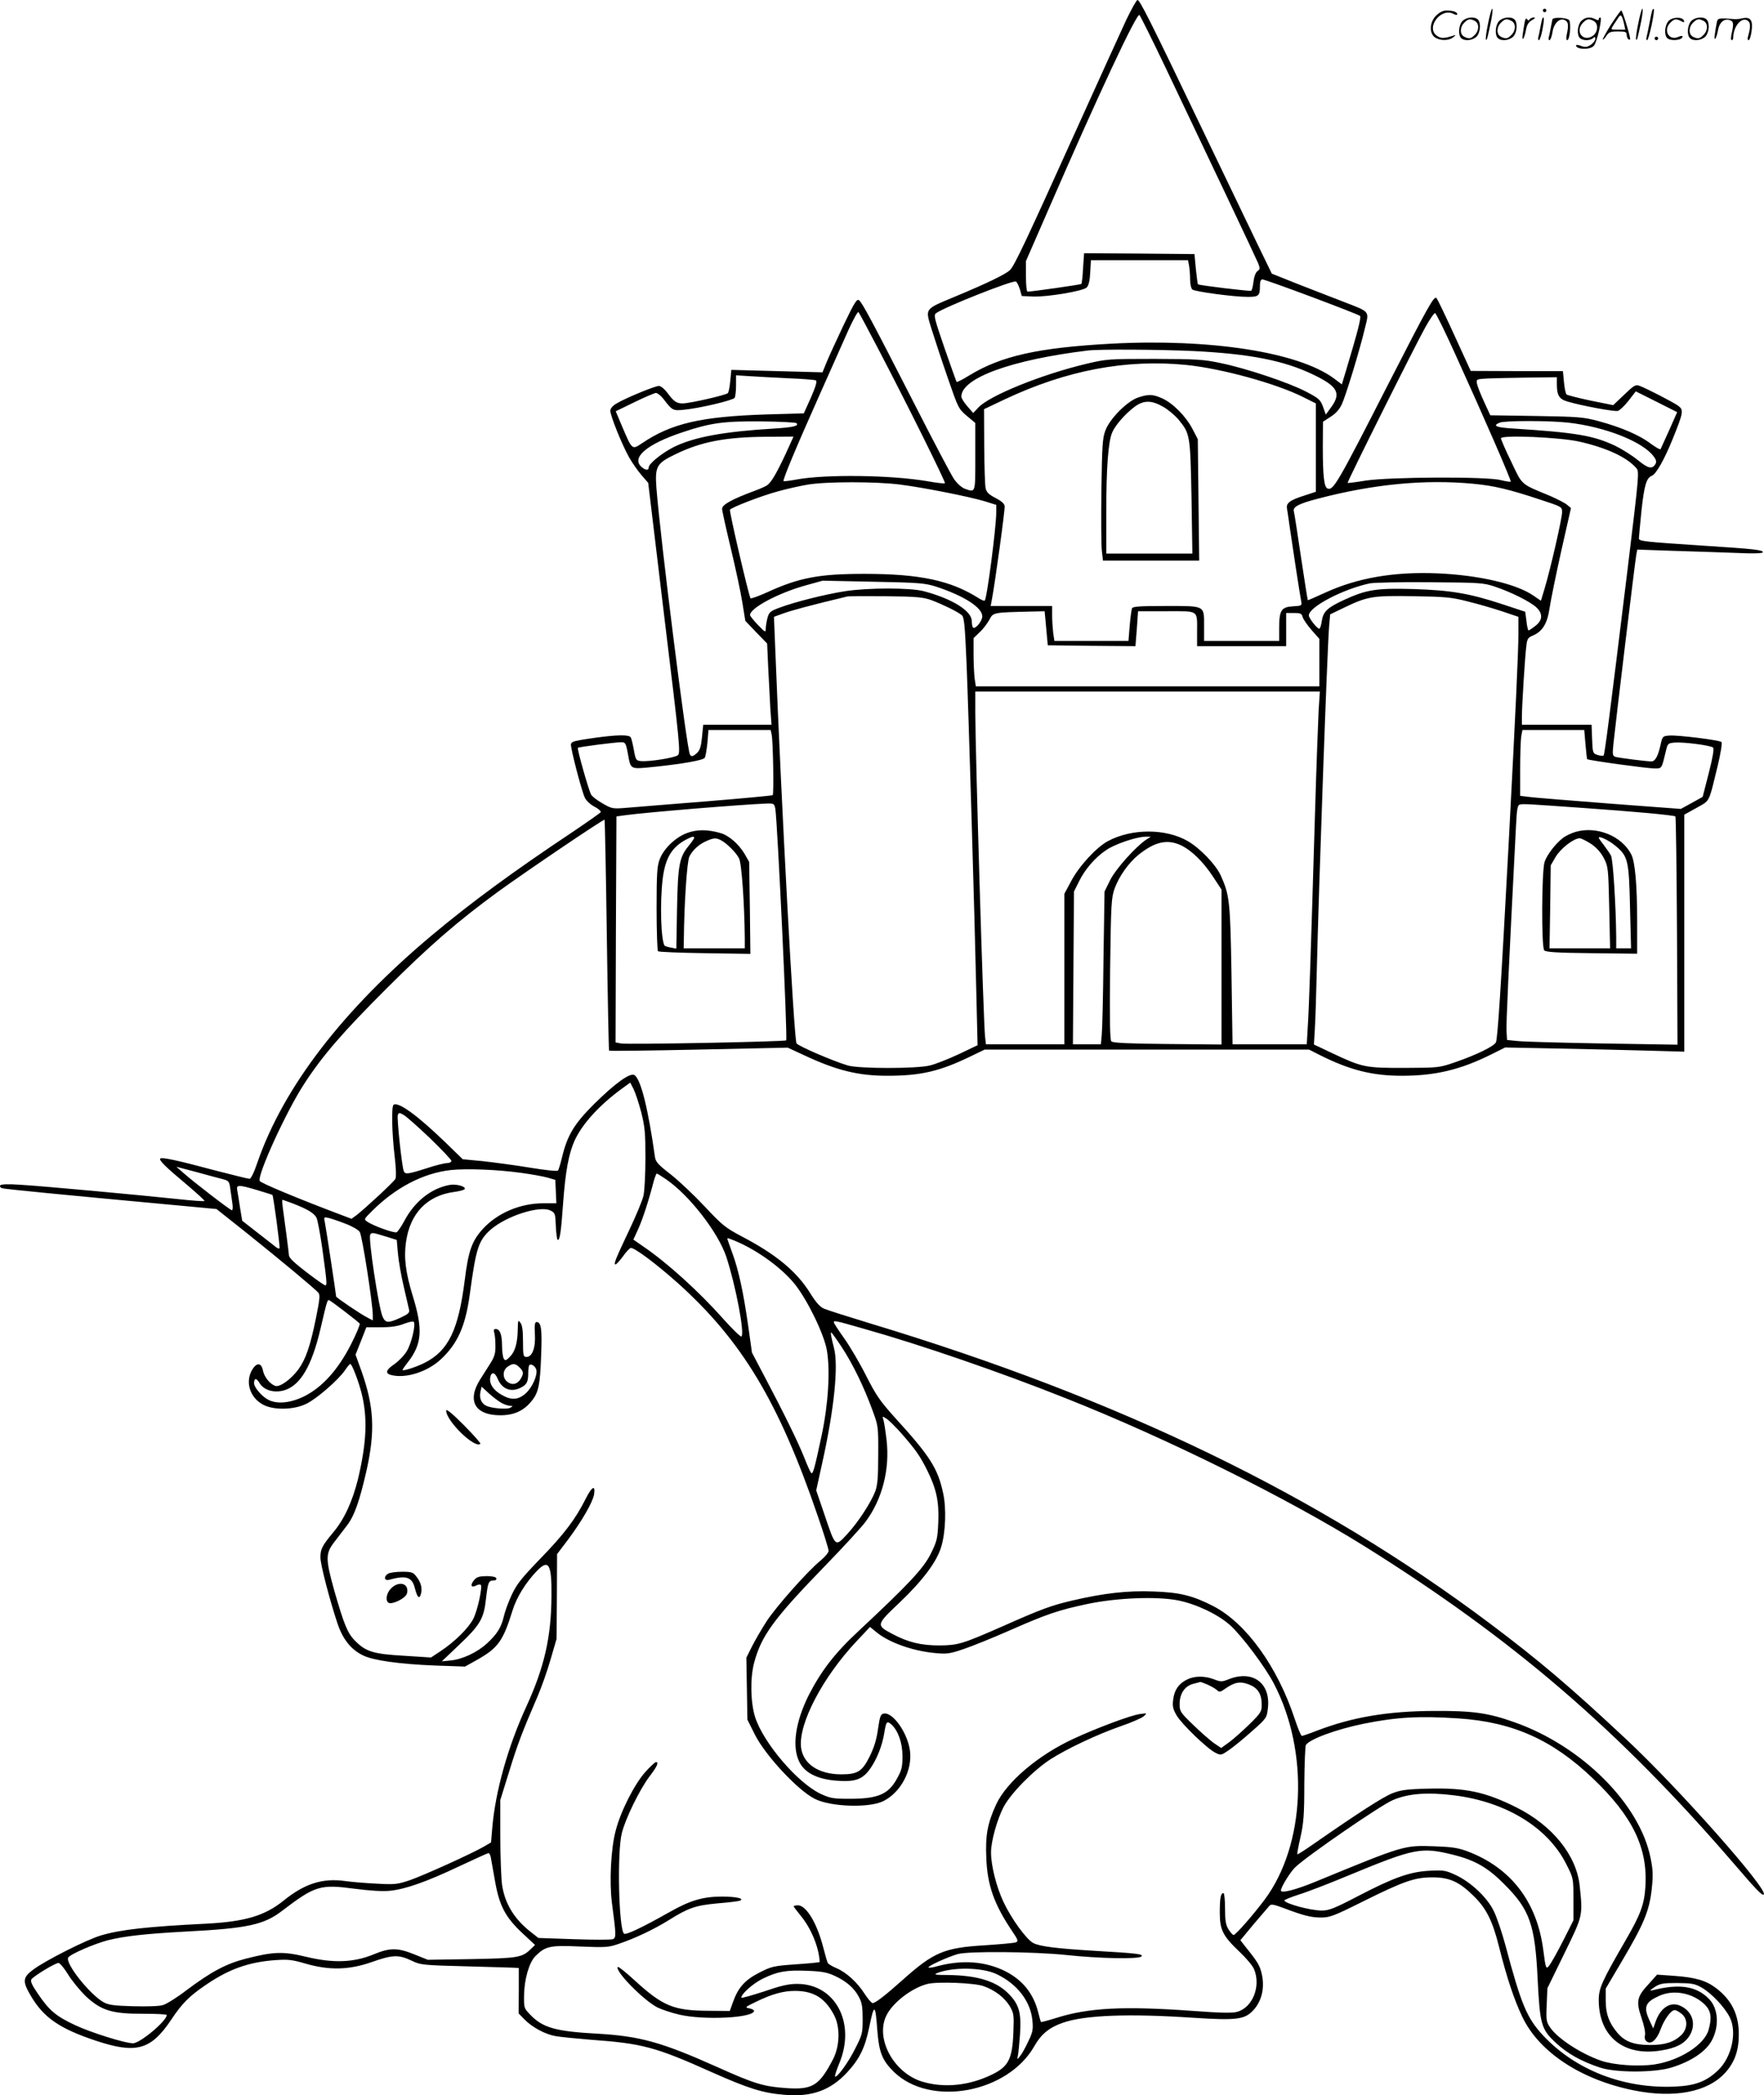
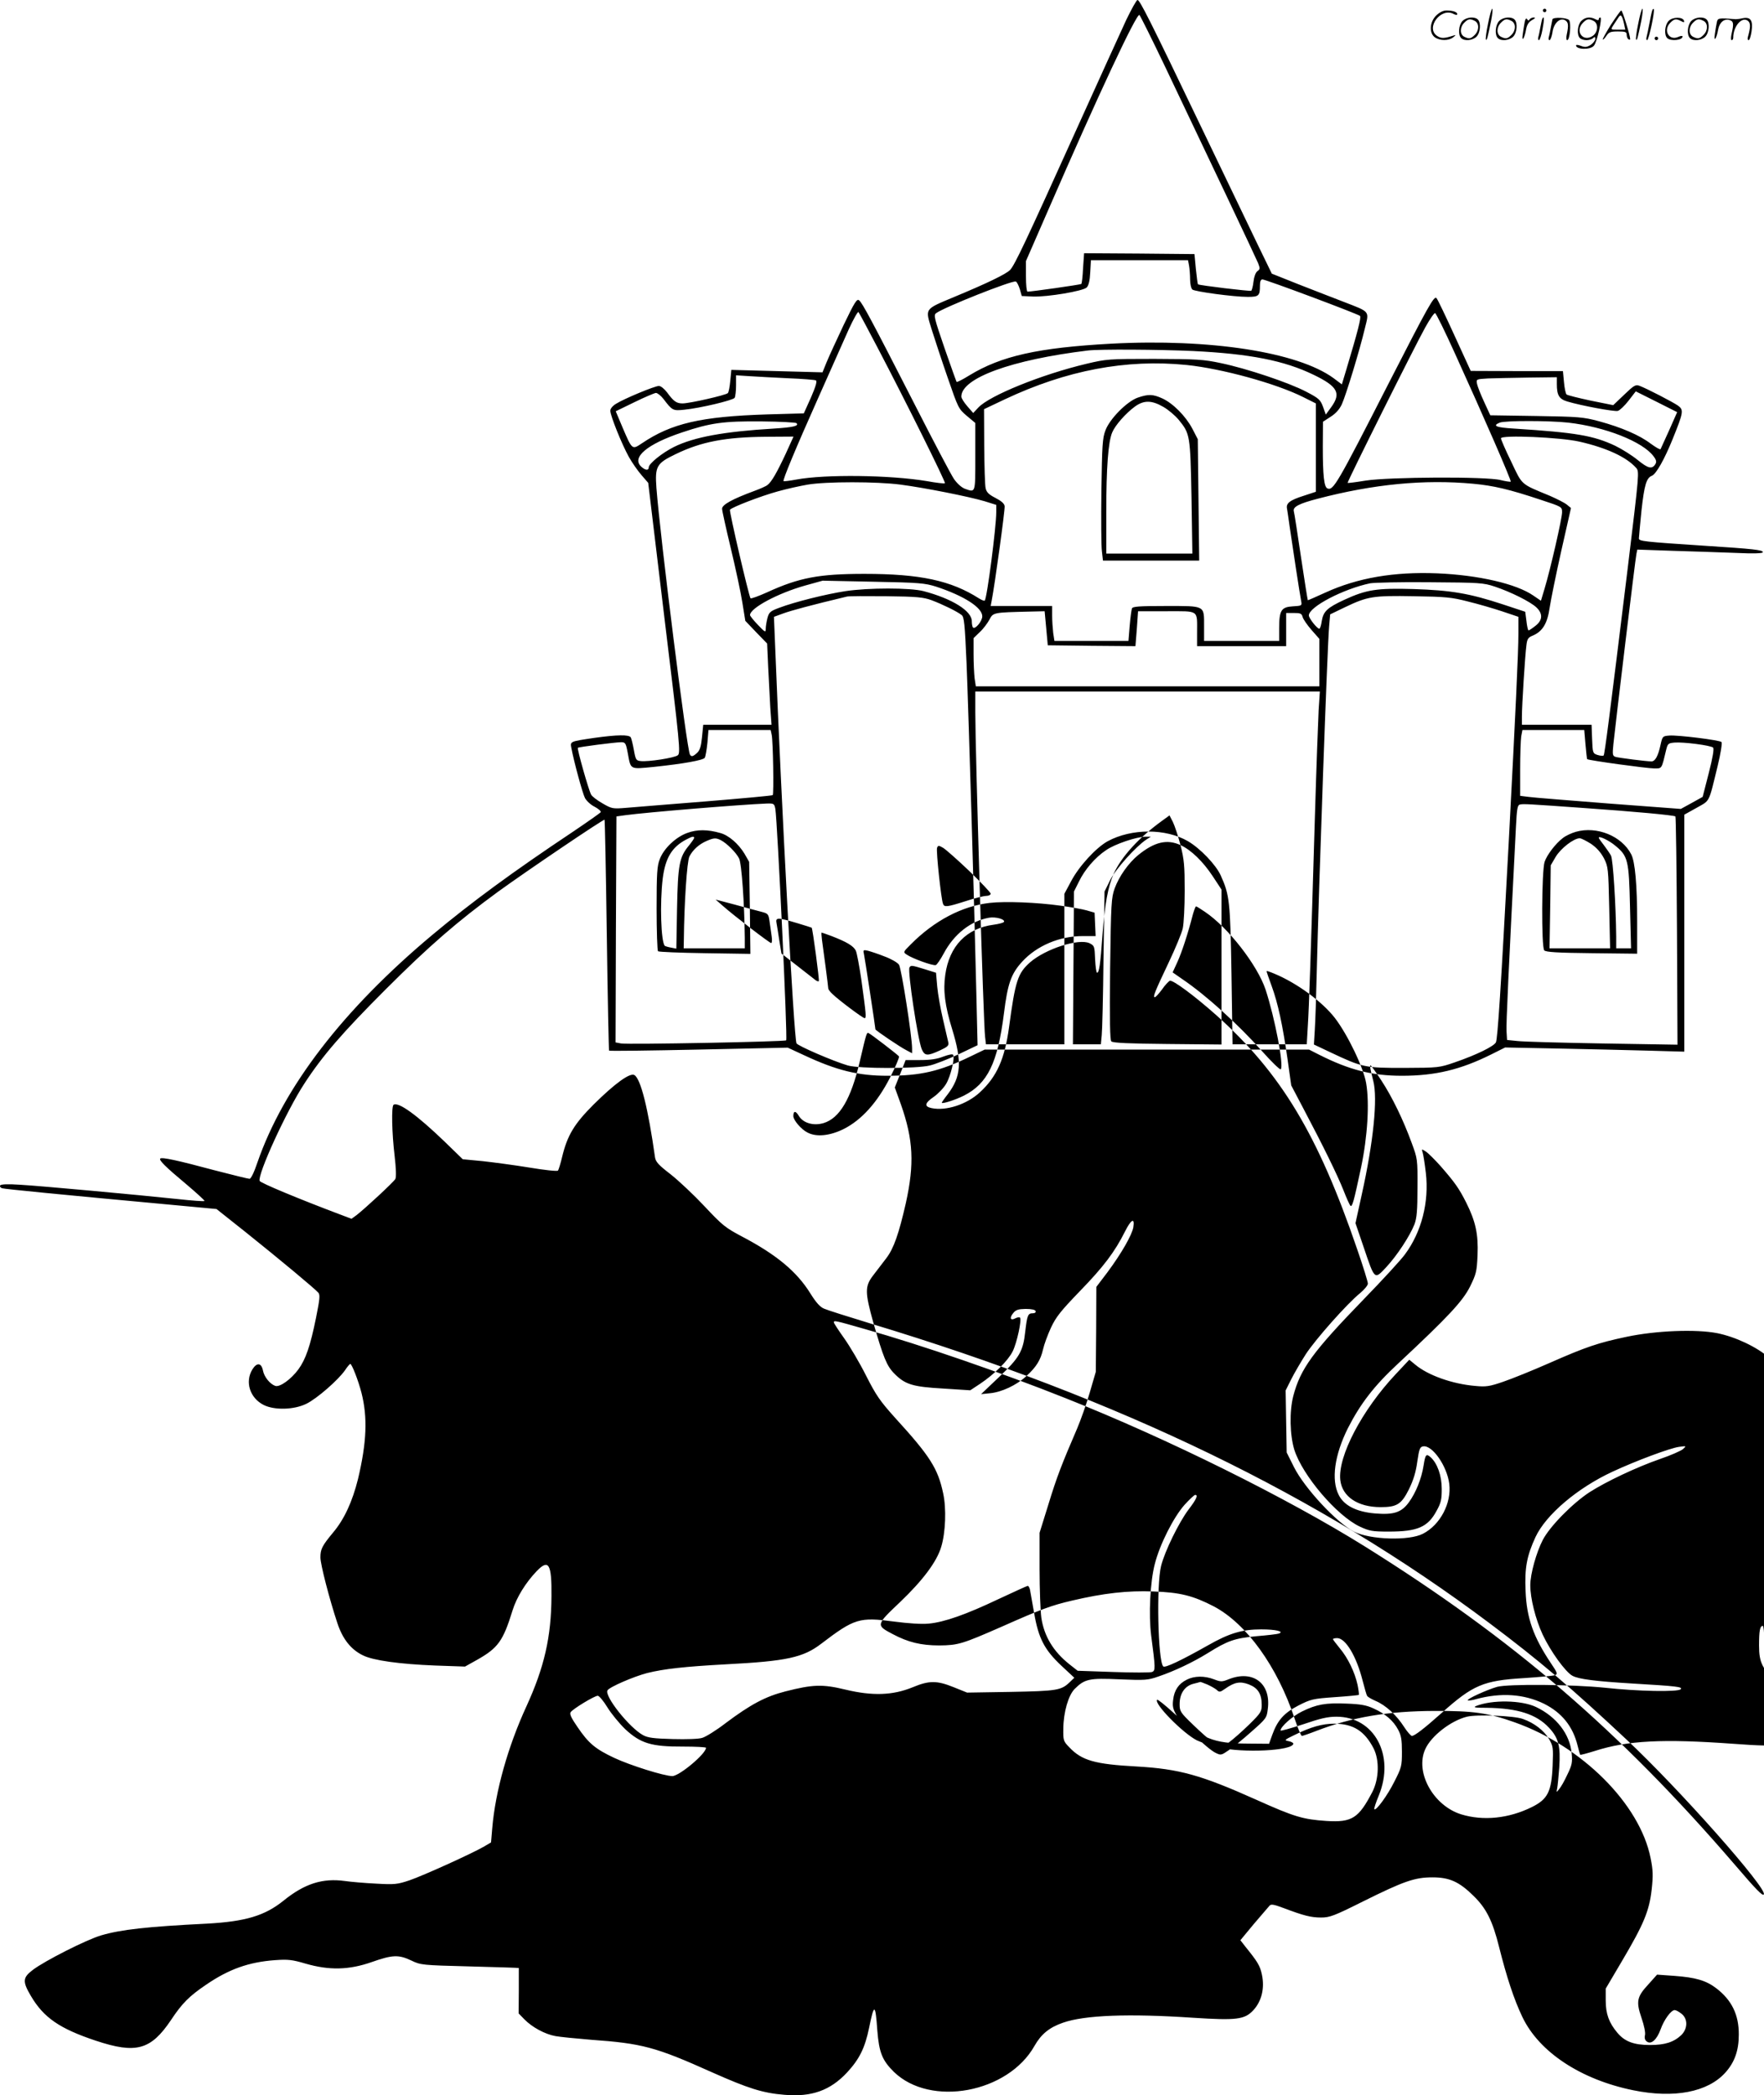
<svg xmlns="http://www.w3.org/2000/svg" version="1.0" viewBox="0 0 1010.118 1199.777" preserveAspectRatio="xMidYMid meet">
  <g transform="translate(-0.513,1200) scale(0.1,-0.1)" fill="#000000" stroke="none">
-     <path d="M6453 11883 c-30 -65 -161 -352 -290 -638 -281 -622 -347 -763 -374 -791 -22 -23 -131 -76 -319 -154 -174 -73 -167 -64 -130 -186 17 -54 58 -179 92 -277 60 -174 62 -178 109 -218 l49 -41 0 -194 c0 -211 2 -204 -59 -183 -19 7 -44 29 -63 56 -17 25 -118 217 -225 427 -246 481 -299 580 -318 596 -13 11 -25 -8 -89 -141 -40 -85 -84 -180 -97 -212 l-24 -59 -261 7 -261 7 -6 -62 c-3 -34 -9 -66 -14 -71 -12 -12 -219 -59 -259 -59 -35 0 -51 11 -89 63 -16 21 -36 37 -47 37 -23 0 -197 -72 -245 -102 -20 -12 -33 -28 -33 -40 0 -28 65 -190 106 -264 19 -34 52 -81 73 -105 l38 -44 93 -774 c89 -730 93 -774 76 -786 -20 -15 -169 -38 -212 -33 -26 3 -29 7 -39 63 -6 33 -14 66 -18 73 -11 16 -77 15 -207 -3 -142 -21 -140 -20 -133 -58 14 -76 64 -260 78 -287 9 -16 33 -39 56 -50 22 -12 37 -25 34 -31 -4 -5 -75 -55 -158 -111 -348 -232 -582 -404 -807 -592 -511 -428 -851 -870 -1001 -1303 -19 -57 -37 -93 -45 -93 -8 0 -96 22 -197 48 -216 58 -305 77 -314 68 -9 -9 29 -47 150 -148 59 -50 106 -93 103 -95 -2 -3 -71 2 -153 11 -227 24 -781 75 -902 82 -73 5 -110 3 -115 -4 -3 -6 2 -13 11 -16 16 -5 344 -37 993 -97 l235 -22 170 -135 c195 -156 394 -322 413 -344 11 -13 8 -38 -13 -143 -33 -163 -59 -238 -101 -296 -42 -57 -106 -103 -132 -95 -30 10 -64 51 -71 88 -9 45 -35 48 -61 6 -43 -71 -14 -163 65 -203 62 -31 174 -28 245 7 61 30 182 136 221 192 13 20 27 36 30 36 9 0 46 -95 64 -165 36 -141 30 -285 -20 -495 -32 -128 -78 -229 -142 -305 -63 -76 -73 -95 -73 -143 0 -40 51 -237 97 -376 30 -91 78 -152 147 -185 58 -29 210 -50 412 -58 l172 -6 68 38 c121 68 150 108 204 283 23 75 75 159 138 225 69 72 87 43 85 -143 -1 -233 -41 -407 -143 -630 -106 -230 -178 -486 -196 -697 l-7 -83 -41 -24 c-69 -40 -347 -166 -426 -193 -69 -23 -84 -25 -190 -19 -63 3 -144 10 -179 15 -129 18 -232 -15 -353 -113 -107 -86 -218 -119 -438 -131 -341 -17 -493 -34 -605 -67 -83 -24 -324 -146 -392 -198 -58 -44 -60 -66 -11 -149 73 -124 164 -187 371 -256 231 -77 316 -54 432 119 63 95 104 136 200 201 130 89 244 130 396 141 73 5 96 3 174 -20 135 -39 248 -37 379 9 119 42 154 43 226 9 54 -26 61 -27 335 -34 154 -4 280 -8 281 -9 0 0 0 -59 0 -130 l-1 -130 33 -34 c44 -45 117 -85 178 -96 27 -5 119 -14 204 -21 293 -21 369 -41 694 -187 205 -91 288 -118 412 -128 157 -14 264 25 360 128 71 77 102 140 126 256 29 142 36 139 47 -16 10 -126 28 -171 95 -237 209 -203 653 -121 805 149 38 67 85 106 164 133 123 43 375 53 745 28 248 -16 294 -10 343 42 49 52 67 128 50 206 -11 51 -24 72 -95 160 l-28 36 77 93 c43 50 84 98 90 105 9 10 25 7 81 -14 114 -43 156 -54 214 -54 49 0 74 9 238 91 237 118 299 139 400 139 97 0 153 -25 235 -106 73 -71 109 -142 147 -295 43 -171 85 -299 133 -399 96 -201 335 -358 634 -419 235 -48 427 -11 528 101 53 59 77 126 77 217 1 113 -40 198 -129 266 -59 45 -119 62 -241 71 l-98 7 -50 -56 c-66 -71 -71 -98 -39 -192 15 -44 23 -83 20 -98 -4 -15 -1 -28 9 -36 25 -21 58 8 80 68 20 56 60 111 81 111 7 0 24 -9 39 -21 37 -29 36 -85 -1 -122 -44 -41 -94 -57 -180 -57 -92 0 -145 20 -187 71 -47 56 -66 107 -66 183 l0 69 92 156 c126 213 157 288 171 410 9 82 8 112 -6 181 -61 310 -394 642 -779 778 -151 54 -240 66 -458 65 -267 -1 -471 -35 -676 -114 -41 -16 -79 -29 -84 -29 -5 0 -23 44 -41 98 -99 299 -277 546 -464 644 -118 61 -193 80 -345 85 -148 6 -286 -10 -465 -52 -121 -28 -179 -50 -400 -148 -230 -101 -253 -108 -361 -109 -104 0 -179 18 -267 65 -97 51 -96 52 42 183 131 125 211 232 236 317 25 82 30 220 11 306 -30 142 -75 213 -274 431 -89 99 -110 130 -168 244 -36 72 -93 168 -125 213 -32 45 -59 86 -59 91 0 12 6 11 180 -39 319 -90 778 -248 1149 -396 578 -229 1266 -570 1713 -849 848 -530 1455 -1052 2115 -1819 126 -147 160 -182 168 -173 27 27 -486 607 -788 889 -316 296 -498 451 -782 664 -977 733 -2114 1284 -3544 1716 -128 39 -248 77 -266 85 -23 9 -46 34 -79 87 -78 126 -195 223 -393 327 -93 49 -112 64 -213 172 -61 65 -149 148 -195 184 -69 53 -85 71 -89 97 -40 284 -82 449 -118 471 -25 15 -112 -48 -234 -169 -111 -111 -150 -176 -180 -300 -9 -38 -20 -74 -24 -78 -4 -5 -77 3 -161 17 -85 14 -206 30 -269 37 l-115 11 -105 102 c-156 150 -263 228 -291 210 -13 -8 -10 -161 6 -294 8 -68 10 -121 4 -131 -9 -17 -172 -168 -222 -207 l-29 -21 -66 25 c-236 89 -455 180 -460 192 -13 36 153 400 256 557 103 159 220 294 466 540 249 249 411 389 642 558 164 119 606 418 611 413 2 -2 8 -299 13 -661 5 -361 11 -659 13 -661 2 -3 233 0 514 6 l509 11 95 -44 c186 -87 310 -117 475 -117 191 0 300 25 477 111 l81 39 928 0 929 0 59 -30 c173 -87 302 -120 473 -120 192 0 336 35 511 122 l80 40 300 -6 c166 -3 397 -9 514 -12 l212 -6 0 678 0 679 70 39 c79 45 68 23 121 240 17 70 27 132 22 137 -11 11 -251 41 -299 37 -38 -3 -39 -4 -50 -53 -14 -65 -31 -95 -52 -95 -28 0 -185 20 -206 26 -17 6 -18 13 -12 73 12 116 126 1065 132 1090 l5 24 202 -7 c111 -3 273 -9 360 -12 104 -5 157 -3 157 4 0 13 -54 19 -335 37 -349 23 -375 26 -375 42 0 7 7 80 15 161 16 144 28 186 60 198 24 10 72 95 118 209 63 156 65 168 30 193 -29 20 -177 97 -220 113 -22 8 -32 2 -87 -51 l-63 -60 -129 26 c-71 15 -133 31 -138 35 -5 4 -12 36 -15 71 l-6 63 -264 0 -264 1 -93 203 c-51 112 -97 208 -103 214 -14 14 -44 -39 -278 -496 -291 -570 -313 -607 -346 -594 -20 7 -27 75 -27 241 l1 141 43 28 c29 18 51 42 65 72 23 50 102 308 132 435 25 101 32 92 -120 151 -58 22 -175 68 -260 101 l-153 61 -83 171 c-45 94 -189 394 -320 666 -298 622 -353 730 -366 730 -6 0 -35 -53 -66 -117z m223 -263 c246 -516 520 -1094 534 -1128 11 -29 11 -34 -5 -45 -10 -8 -19 -32 -22 -60 -3 -26 -9 -49 -13 -52 -7 -4 -299 31 -305 37 -2 2 -7 41 -12 88 l-8 85 -316 3 -316 2 -6 -85 c-2 -48 -7 -88 -10 -91 -4 -4 -284 -44 -308 -44 -5 0 -9 39 -9 88 l0 87 130 298 c282 649 505 1126 520 1111 5 -5 71 -137 146 -294z m138 -1141 c3 -17 6 -53 6 -79 0 -26 6 -52 13 -58 15 -12 237 -42 317 -42 64 0 70 6 70 66 0 23 5 34 14 34 19 0 548 -198 559 -209 8 -8 -13 -89 -79 -309 l-25 -83 -48 36 c-205 149 -705 227 -1274 197 -417 -23 -629 -70 -812 -182 -37 -23 -69 -39 -72 -37 -2 3 -33 89 -69 193 -59 172 -64 190 -48 201 46 34 434 188 456 181 6 -2 16 -22 23 -44 l11 -39 64 -3 c83 -3 287 31 308 52 11 11 18 40 20 86 l4 70 278 0 278 0 6 -31z m-1784 -469 c163 -311 392 -772 386 -777 -3 -3 -49 2 -103 12 -209 35 -582 40 -748 9 -38 -7 -71 -11 -73 -9 -6 6 67 182 200 480 71 160 150 336 175 393 26 56 50 99 54 95 4 -4 53 -96 109 -203z m3307 -35 c167 -367 324 -728 319 -733 -3 -2 -29 2 -58 9 -79 21 -638 18 -773 -3 -55 -9 -101 -15 -103 -13 -4 4 387 788 446 893 25 45 50 81 55 79 6 -2 57 -106 114 -232z m-1499 15 c323 -16 520 -54 689 -136 137 -66 159 -105 102 -184 l-32 -44 -16 45 c-15 40 -23 48 -96 86 -97 51 -340 133 -490 164 -99 21 -136 23 -380 24 -262 0 -274 -1 -388 -28 -257 -61 -556 -182 -620 -251 l-29 -31 -34 39 c-19 22 -34 46 -34 55 0 106 287 211 725 264 66 8 402 6 603 -3z m-37 -80 c202 -21 512 -106 667 -184 l72 -36 0 -253 0 -253 -70 -23 c-79 -25 -102 -43 -95 -74 2 -12 9 -58 15 -102 15 -105 59 -393 66 -427 5 -26 4 -27 -48 -30 -66 -4 -78 -23 -78 -125 l0 -73 -215 0 -215 0 0 84 c0 121 9 116 -220 116 -154 0 -189 -3 -193 -14 -3 -8 -9 -53 -13 -100 l-7 -86 -212 0 -212 0 -7 46 c-3 26 -6 71 -6 100 l0 54 -176 0 -176 0 6 32 c17 86 77 521 74 540 -2 15 -20 30 -53 47 -39 20 -51 33 -56 56 -4 17 -7 125 -8 241 l-1 211 118 56 c354 167 696 232 1043 197z m-2281 -76 c80 -3 150 -9 157 -12 8 -5 0 -33 -28 -98 l-41 -91 -211 -6 c-378 -12 -547 -51 -717 -166 -55 -37 -55 -37 -109 89 l-40 95 107 52 c59 29 114 52 123 53 9 0 28 -15 43 -34 51 -67 54 -69 120 -62 91 9 279 54 288 68 4 7 8 39 8 71 l0 58 78 -5 c42 -3 142 -8 222 -12z m4400 -33 c0 -64 13 -86 60 -100 80 -24 269 -59 289 -54 11 3 39 29 62 59 l41 53 118 -59 119 -60 -45 -102 c-26 -57 -48 -106 -50 -110 -3 -4 -28 11 -57 32 -63 48 -167 93 -296 128 -89 24 -115 26 -359 30 l-263 4 -35 76 c-20 43 -38 89 -41 104 -5 27 -5 27 63 31 38 1 142 4 232 5 l162 2 0 -39z m-4354 -224 c16 -16 -19 -24 -129 -31 -284 -17 -456 -48 -572 -105 -68 -34 -145 -96 -145 -117 0 -19 -19 -18 -42 3 -59 53 32 130 233 197 164 55 237 65 456 63 105 -1 195 -6 199 -10z m4419 3 c212 -24 427 -109 489 -193 16 -21 18 -32 10 -45 -19 -30 -41 -25 -101 24 -32 26 -89 62 -128 81 -125 59 -224 76 -582 99 -102 6 -124 16 -80 34 30 12 282 12 392 0z m-4480 -177 c-51 -109 -82 -163 -105 -180 -8 -7 -42 -22 -75 -34 -127 -47 -185 -79 -185 -102 0 -12 23 -114 50 -227 27 -113 57 -252 66 -310 l17 -105 62 -65 63 -65 6 -135 c4 -74 9 -179 12 -232 l7 -98 -196 0 -195 0 -7 -71 c-5 -52 -12 -75 -28 -90 -23 -21 -33 -24 -41 -10 -18 29 -170 1241 -192 1527 -9 124 1 141 109 193 148 72 286 98 519 100 l157 1 -44 -97z m4545 68 c154 -35 269 -88 324 -150 19 -21 18 -28 -48 -574 -105 -857 -132 -1066 -138 -1073 -4 -3 -19 -2 -35 3 -27 9 -28 12 -31 91 l-3 82 -199 0 -200 0 0 48 c0 60 18 352 26 408 4 35 10 44 35 54 57 24 85 69 98 161 7 46 37 193 67 327 l55 243 -23 19 c-13 11 -57 33 -98 51 -169 70 -156 58 -221 195 -33 67 -59 128 -59 134 0 21 343 6 450 -19z m-3888 -246 c138 -18 389 -68 481 -95 l67 -21 0 -42 c0 -84 -53 -494 -66 -506 -3 -3 -17 3 -32 12 -161 103 -338 141 -657 141 -258 0 -373 -21 -558 -106 -49 -22 -91 -37 -94 -34 -9 9 -123 499 -118 507 9 14 178 79 273 105 53 15 131 32 172 39 106 18 396 18 532 0z m3279 5 c118 -11 207 -32 387 -92 122 -40 122 -40 122 -72 0 -34 -66 -323 -100 -436 l-21 -70 -44 30 c-97 67 -313 117 -550 127 -248 10 -456 -26 -640 -110 -55 -25 -100 -45 -101 -44 -1 1 -19 112 -39 247 -20 135 -38 253 -41 262 -7 25 28 44 136 72 320 84 611 112 891 86z m-3076 -589 c161 -53 265 -120 265 -170 0 -28 -41 -77 -53 -64 -4 3 -7 20 -7 36 0 59 -113 129 -276 172 -77 20 -316 20 -448 0 -111 -17 -291 -62 -378 -95 -51 -19 -59 -25 -68 -58 -5 -20 -10 -48 -10 -62 0 -23 -3 -22 -45 22 -25 26 -45 51 -45 56 0 40 159 125 315 169 l101 28 289 -6 c265 -5 296 -8 360 -28z m3200 0 c90 -30 203 -86 238 -119 38 -36 36 -74 -6 -106 -19 -15 -36 -26 -39 -26 -3 0 -9 24 -12 54 l-7 53 -127 42 c-194 64 -299 81 -512 88 -212 6 -270 -3 -398 -62 -97 -45 -119 -66 -128 -121 -3 -24 -10 -44 -14 -44 -13 0 -60 60 -60 76 0 49 198 152 351 184 24 4 179 8 344 6 283 -2 304 -3 370 -25z m-3225 -78 c61 -23 146 -64 172 -85 14 -11 18 -49 28 -278 12 -298 46 -1440 56 -1890 l7 -295 -109 -52 c-60 -28 -134 -57 -164 -64 -74 -19 -407 -19 -470 0 -85 25 -288 113 -294 127 -15 40 -85 1332 -122 2270 l-7 172 55 20 c44 16 154 46 363 96 11 3 112 3 225 2 177 -2 213 -6 260 -23z m3070 -7 c58 -14 147 -40 198 -57 l92 -31 0 -96 c0 -106 -17 -464 -55 -1187 -46 -861 -64 -1134 -74 -1154 -13 -23 -110 -71 -235 -114 -90 -31 -93 -31 -291 -32 -225 0 -237 2 -423 90 l-93 44 5 83 c3 46 8 191 11 323 12 508 61 1874 71 1988 l6 69 85 41 c130 62 160 67 393 63 183 -3 217 -6 310 -30z m-2414 -153 l9 -98 251 -3 251 -2 8 100 7 100 163 0 c189 0 175 10 175 -122 l0 -78 255 0 255 0 0 95 0 95 44 0 c37 0 45 -3 50 -22 3 -13 26 -46 51 -75 l45 -51 0 -136 0 -136 -984 0 -983 0 -7 46 c-3 26 -6 88 -6 138 l0 92 36 35 c20 18 44 51 55 71 21 41 22 41 230 46 l86 2 9 -97z m1560 -470 c-3 -60 -13 -328 -21 -598 -24 -807 -34 -1105 -41 -1212 l-6 -103 -212 0 -213 0 -6 398 c-7 424 -11 457 -62 570 -28 61 -117 154 -187 195 -127 74 -323 74 -460 0 -67 -37 -165 -144 -210 -230 l-38 -71 0 -431 0 -431 -224 0 -225 0 -5 43 c-9 64 -56 1640 -56 1855 l0 122 986 0 987 0 -7 -107z m-3132 -140 c8 -36 13 -340 6 -346 -3 -3 -176 -19 -385 -36 -209 -17 -415 -33 -457 -37 -74 -6 -80 -5 -133 26 -30 17 -60 40 -65 50 -15 28 -81 262 -76 268 6 5 208 31 247 32 25 0 28 -4 39 -63 18 -96 9 -92 152 -78 170 18 280 38 289 52 4 7 11 46 15 86 l6 73 178 0 178 0 6 -27z m4660 -55 c4 -45 8 -84 10 -85 7 -7 342 -53 383 -53 46 0 42 -7 70 110 8 32 12 35 48 38 50 4 207 -16 220 -29 6 -7 -2 -56 -25 -146 l-35 -136 -63 -35 -62 -34 -413 31 c-226 18 -433 34 -459 38 l-48 6 0 151 c0 83 3 168 6 189 l7 37 177 0 177 0 7 -82z m-4639 -370 c12 -78 71 -1316 62 -1325 -8 -8 -904 -25 -945 -18 l-32 6 2 647 3 647 50 7 c126 17 661 61 812 67 40 1 42 -1 48 -31z m4620 6 c302 -21 526 -42 534 -49 3 -4 7 -299 9 -657 l3 -650 -428 7 c-235 4 -455 10 -488 14 l-60 6 -3 49 c-3 41 12 352 54 1173 5 102 9 123 22 126 19 5 49 3 357 -19z m-2495 -181 c-61 -40 -177 -170 -208 -233 l-32 -65 -6 -385 c-2 -212 -7 -409 -10 -437 l-5 -53 -80 0 -80 0 3 438 3 437 28 56 c33 69 93 139 156 181 48 34 175 77 226 77 l30 0 -25 -16z m195 -32 c61 -28 129 -94 185 -179 l50 -76 0 -444 0 -443 -310 3 c-218 2 -312 6 -321 15 -8 8 -10 115 -7 415 5 378 7 407 26 461 26 70 79 145 135 191 94 76 165 92 242 57z m-3088 -1530 c21 -84 24 -117 24 -262 0 -91 -5 -187 -11 -215 -6 -27 -42 -114 -80 -194 -80 -169 -93 -200 -80 -200 5 0 23 20 41 44 17 25 38 47 45 50 17 6 140 -85 266 -197 370 -331 582 -682 807 -1341 34 -98 61 -186 61 -196 0 -10 -20 -34 -45 -55 -74 -60 -255 -264 -311 -350 -28 -44 -66 -109 -83 -143 l-32 -64 3 -177 3 -178 42 -84 c60 -120 245 -319 343 -369 92 -47 317 -54 396 -12 99 51 164 176 150 286 -13 102 -97 222 -149 214 -19 -3 -23 -13 -34 -87 -8 -60 -22 -106 -48 -159 -43 -86 -69 -102 -162 -102 -131 0 -220 60 -231 155 -15 135 124 401 318 607 l77 82 33 -27 c73 -62 214 -112 345 -123 61 -6 82 -3 160 24 50 17 169 65 264 107 211 93 280 116 441 150 169 36 399 45 521 21 104 -21 227 -79 297 -141 67 -60 201 -238 252 -336 203 -390 180 -922 -52 -1235 -65 -87 -167 -204 -179 -204 -5 0 -18 15 -29 32 -16 26 -20 51 -20 121 0 48 -4 87 -9 87 -16 0 -21 -29 -21 -112 0 -100 18 -134 115 -226 36 -34 73 -78 81 -97 41 -98 -8 -221 -97 -245 -27 -8 -99 -6 -248 5 -402 29 -604 19 -791 -41 -45 -14 -83 -24 -84 -22 -2 2 -8 25 -15 52 -27 111 -91 190 -194 241 -114 55 -244 64 -386 26 -23 -7 -46 -10 -49 -7 -7 7 109 60 168 77 64 17 428 14 616 -5 192 -21 418 -25 435 -9 14 14 -22 18 -276 33 -214 13 -307 25 -343 44 -40 21 -126 140 -171 236 -41 88 -71 208 -71 283 0 64 35 189 72 260 41 78 170 209 268 273 94 60 266 142 404 190 59 20 118 46 130 56 21 19 21 19 -23 13 -51 -7 -247 -80 -380 -142 -201 -93 -381 -246 -441 -374 -50 -108 -63 -178 -57 -309 6 -156 45 -264 146 -415 36 -53 39 -61 23 -67 -9 -4 -89 -11 -178 -17 -233 -14 -292 -39 -472 -200 -102 -91 -155 -131 -170 -131 -6 0 -27 24 -45 52 -42 66 -105 124 -162 148 -23 10 -46 23 -49 29 -4 5 -15 45 -26 87 -36 142 -98 244 -146 244 -13 0 -24 -3 -24 -6 0 -3 18 -26 39 -52 47 -56 86 -137 102 -210 6 -30 9 -55 7 -57 -1 -2 -63 -8 -137 -13 -127 -9 -138 -12 -209 -48 -83 -43 -120 -85 -150 -169 l-18 -50 -120 1 c-203 1 -263 26 -429 178 -47 43 -88 76 -92 73 -20 -21 147 -191 227 -232 25 -12 81 -31 125 -41 141 -33 423 -19 428 21 0 6 -12 12 -27 15 -26 5 -25 7 31 34 97 48 162 66 232 66 107 -1 171 -41 223 -140 35 -68 32 -175 -6 -250 -79 -152 -117 -176 -263 -167 -134 9 -183 23 -401 121 -319 143 -443 177 -687 191 -239 13 -313 34 -385 110 -34 35 -35 39 -34 108 1 93 29 190 65 226 57 57 83 63 257 55 146 -6 162 -5 222 16 92 31 199 82 283 134 115 72 154 85 279 97 62 5 120 12 128 15 33 12 -17 24 -101 24 -109 0 -183 -22 -304 -91 -156 -88 -247 -131 -257 -121 -30 30 -40 467 -12 576 21 84 102 249 157 322 46 60 56 84 38 84 -5 0 -33 -26 -61 -57 -63 -71 -142 -227 -170 -338 -27 -103 -36 -291 -21 -410 25 -189 25 -201 5 -209 -11 -4 -111 -4 -222 0 l-204 7 -47 37 c-93 74 -145 161 -161 267 -5 37 -10 162 -10 277 l0 209 51 164 c47 154 76 229 164 433 20 47 53 139 72 205 l35 120 2 243 1 243 63 83 c81 109 141 214 149 259 9 57 -13 45 -48 -25 -58 -116 -123 -202 -257 -340 -112 -116 -138 -149 -167 -211 -19 -41 -39 -96 -45 -123 -14 -61 -38 -101 -96 -154 -56 -52 -142 -92 -209 -98 l-50 -5 102 97 c117 111 139 148 151 262 11 93 15 104 43 104 12 0 19 5 16 13 -2 7 -23 12 -57 12 -42 -1 -56 -5 -71 -24 -23 -28 -16 -45 12 -30 12 6 23 8 27 4 11 -11 -18 -145 -42 -193 -27 -54 -106 -132 -187 -186 l-56 -37 -155 10 c-175 10 -218 23 -280 86 -43 43 -63 93 -119 288 -50 179 -50 211 -2 274 20 26 54 71 75 98 43 56 72 140 112 315 50 226 43 364 -28 566 l-35 97 31 78 31 79 83 0 c59 0 98 6 133 20 30 11 53 16 56 10 11 -18 -14 -122 -40 -166 -14 -24 -46 -57 -70 -74 -53 -36 -57 -56 -14 -65 83 -18 203 21 278 91 96 89 141 189 166 371 36 268 50 310 121 373 89 77 278 138 340 109 28 -14 29 -17 32 -92 2 -42 7 -77 11 -77 12 0 19 44 31 215 13 177 32 280 65 353 44 97 145 207 275 301 l44 32 19 -37 c10 -20 30 -80 44 -133z m-1209 -149 c67 -65 122 -123 122 -129 0 -7 -11 -13 -25 -13 -14 0 -67 -13 -118 -30 -107 -34 -123 -36 -130 -15 -11 28 -40 303 -34 320 6 15 9 15 35 0 15 -9 83 -69 150 -133z m-1191 -233 c39 -10 41 -13 47 -57 4 -26 9 -64 12 -84 3 -21 2 -38 -3 -38 -9 0 -215 158 -278 214 l-40 35 110 -29 c61 -17 129 -35 152 -41z m1713 35 c58 -8 126 -20 150 -27 l45 -13 3 -67 3 -67 -74 0 c-132 0 -263 -55 -347 -147 -63 -69 -83 -126 -104 -296 -36 -283 -93 -402 -230 -471 -50 -25 -126 -49 -126 -40 0 2 15 24 34 48 77 101 83 185 26 371 -42 136 -53 223 -40 313 23 165 122 267 277 287 29 4 56 11 59 16 9 15 -48 31 -86 24 -105 -19 -200 -94 -259 -205 -18 -34 -39 -64 -45 -66 -15 -6 -136 38 -167 60 -21 14 -20 15 23 58 136 137 295 220 453 238 89 10 270 3 405 -16z m828 -36 c132 -89 299 -304 346 -444 54 -165 106 -438 87 -457 -4 -4 -53 43 -108 105 -135 152 -319 319 -455 411 l-56 39 28 61 c25 56 58 155 89 275 7 23 14 42 17 42 3 0 26 -14 52 -32z m-2339 -63 c46 -14 85 -26 86 -27 6 -7 45 -301 41 -306 -3 -3 -11 0 -18 5 -7 5 -54 42 -105 82 l-91 71 -12 73 c-6 39 -13 84 -16 100 -7 34 4 35 115 2z m200 -75 c88 -34 126 -57 139 -84 6 -14 20 -88 31 -163 28 -203 30 -223 19 -223 -10 0 -148 103 -185 139 -13 12 -23 26 -23 31 0 5 -7 60 -15 122 -8 62 -18 132 -21 156 -3 23 -4 42 -2 42 2 0 27 -9 57 -20z m304 -117 c38 -14 74 -35 82 -47 14 -20 75 -413 75 -479 l0 -28 -32 17 c-36 18 -178 114 -178 120 0 10 -61 412 -66 433 -5 21 -3 23 23 17 15 -4 59 -18 96 -33z m230 -73 l64 -20 7 -80 c4 -43 19 -128 33 -187 14 -59 27 -118 30 -130 5 -20 -3 -27 -48 -48 -72 -33 -87 -32 -104 8 -22 53 -82 448 -70 467 8 14 13 13 88 -10z m2003 -26 c129 -54 272 -159 345 -253 73 -95 164 -284 179 -373 20 -115 8 -307 -29 -483 -42 -198 -51 -229 -61 -219 -5 5 -23 45 -40 89 -35 88 -118 257 -228 465 l-71 135 -21 150 c-28 195 -55 321 -91 419 -16 44 -29 81 -29 83 0 5 7 3 46 -13z m-2234 -406 c42 -32 79 -62 83 -67 3 -5 -20 -60 -51 -121 -74 -144 -163 -243 -266 -295 -79 -39 -156 -47 -207 -20 -36 18 -81 71 -81 94 0 31 13 32 31 2 25 -42 84 -59 142 -42 92 28 157 138 207 351 40 171 40 171 53 163 7 -3 47 -33 89 -65z m2844 -203 c63 -96 127 -228 175 -360 33 -89 34 -93 33 -255 0 -132 -4 -174 -17 -210 -27 -68 -99 -178 -161 -245 -69 -74 -66 -76 -130 113 l-47 138 36 164 c67 302 92 550 66 650 -17 67 -21 90 -16 90 3 0 30 -38 61 -85z m341 -493 c82 -94 105 -127 146 -208 54 -108 70 -181 65 -301 -4 -94 -8 -109 -43 -180 -42 -84 -125 -173 -412 -441 -138 -128 -216 -230 -288 -371 -76 -153 -96 -295 -52 -381 30 -61 102 -97 207 -106 108 -9 152 5 195 64 40 55 72 135 84 210 10 64 15 70 40 48 39 -35 64 -106 64 -182 0 -59 -4 -79 -29 -124 -50 -94 -109 -120 -274 -120 -95 0 -111 3 -167 29 -132 63 -327 292 -374 439 -26 84 -29 220 -6 309 41 155 110 251 403 553 110 113 216 229 236 257 96 129 139 301 120 466 -6 51 -14 103 -18 116 -7 23 -7 23 18 7 14 -9 52 -47 85 -84z m3193 -1632 c309 -21 536 -123 766 -343 228 -217 316 -399 301 -622 -6 -99 -28 -159 -113 -305 -136 -235 -154 -275 -154 -342 0 -209 143 -325 358 -289 83 13 131 38 159 80 45 67 21 146 -53 177 -55 23 -110 -13 -138 -91 l-14 -40 -21 45 c-36 78 -25 105 54 141 84 39 195 17 263 -50 35 -36 41 -74 21 -144 -23 -85 -165 -176 -309 -198 -92 -14 -232 -4 -306 21 -116 40 -249 127 -292 190 -22 32 -24 43 -20 130 l4 95 97 199 c107 219 106 215 88 387 -18 175 -156 346 -361 449 -180 90 -293 114 -510 108 -121 -3 -155 -8 -203 -27 -53 -21 -197 -114 -446 -287 -51 -36 -95 -64 -97 -62 -2 2 6 46 18 98 18 80 22 128 22 305 1 116 5 216 9 223 22 34 175 90 332 122 190 38 317 45 545 30z m-30 -440 c299 -37 540 -185 645 -396 40 -79 40 -79 40 -200 l0 -120 -58 -115 c-32 -63 -67 -125 -77 -139 -22 -30 -23 -28 -38 87 -36 272 -183 465 -428 560 -58 22 -90 27 -194 31 -176 6 -172 7 -680 -202 -116 -48 -200 -69 -200 -51 0 19 55 108 83 134 70 66 485 352 557 383 87 38 196 47 350 28z m-2 -341 c124 -31 197 -73 292 -169 145 -145 175 -230 190 -540 13 -265 21 -290 105 -368 67 -62 146 -106 252 -141 90 -30 311 -30 409 0 114 35 200 93 233 158 42 81 35 180 -16 233 -71 75 -169 91 -323 52 -21 -5 -19 -2 10 18 31 20 47 23 130 23 85 -1 101 -4 141 -27 56 -33 130 -111 159 -169 43 -84 12 -227 -65 -302 -67 -65 -132 -90 -249 -95 -293 -13 -568 94 -754 292 -94 101 -126 178 -216 516 -20 74 -50 163 -67 197 -37 77 -129 164 -217 206 -59 27 -69 29 -150 25 -114 -6 -204 -38 -408 -144 -138 -72 -169 -84 -210 -84 -66 0 -214 41 -214 58 0 4 38 19 84 34 46 14 173 63 283 109 379 157 417 164 601 118z m-5513 -11 c2 -13 13 -73 24 -135 25 -145 59 -210 157 -302 l73 -68 -27 -26 c-48 -46 -72 -50 -337 -55 l-250 -4 -77 31 c-97 39 -140 39 -236 -1 -113 -46 -229 -50 -383 -13 -132 32 -187 30 -344 -10 -114 -29 -199 -74 -343 -182 -53 -41 -113 -78 -133 -84 -20 -7 -91 -9 -170 -7 -107 3 -141 7 -169 22 -78 42 -224 225 -204 257 11 19 150 79 227 99 97 24 214 37 452 50 348 18 442 39 545 118 190 145 219 153 415 127 84 -11 159 -16 200 -12 89 8 214 52 401 141 88 41 162 75 166 75 4 1 10 -9 13 -21z m-2420 -674 c22 -36 68 -92 102 -125 88 -82 151 -101 331 -100 72 0 132 -3 132 -7 0 -34 -153 -162 -193 -162 -46 0 -243 62 -332 104 -109 51 -148 84 -211 177 -36 52 -46 74 -39 85 13 19 135 93 155 94 8 0 33 -30 55 -66z m5317 2 c118 -56 195 -156 205 -266 5 -51 2 -67 -25 -122 -16 -35 -37 -72 -47 -83 -16 -20 -16 -20 -11 5 3 14 8 68 12 120 8 120 -4 168 -58 226 -72 78 -180 113 -358 115 -65 0 -79 2 -61 10 92 37 260 34 343 -5z m-929 -9 c68 -31 113 -70 140 -121 18 -33 22 -58 22 -127 0 -81 -2 -90 -43 -170 -39 -79 -105 -169 -115 -159 -3 3 9 39 26 80 93 229 -26 450 -243 450 -51 0 -93 -10 -192 -44 -71 -23 -128 -39 -128 -35 0 22 68 82 123 109 84 41 134 50 255 45 81 -3 114 -9 155 -28z m855 -60 c65 -23 120 -66 149 -114 24 -42 25 -50 21 -152 -6 -150 -28 -193 -118 -238 -133 -66 -279 -81 -406 -42 -160 50 -266 242 -205 374 34 75 146 162 238 185 57 14 270 6 321 -13z M6520 9723 c-62 -22 -161 -122 -185 -188 -17 -44 -19 -87 -23 -345 -2 -162 -1 -319 3 -347 l6 -53 276 0 275 0 -4 348 -4 347 -31 60 c-38 72 -111 146 -173 174 -53 24 -79 25 -140 4z m147 -53 c28 -16 67 -49 87 -73 66 -81 67 -87 74 -444 l5 -323 -246 0 -247 0 0 238 c0 254 11 402 34 456 17 41 77 109 130 148 51 37 96 37 163 -2z M3942 7231 c-66 -23 -136 -89 -159 -151 -15 -38 -18 -80 -18 -282 0 -130 4 -240 8 -245 5 -4 126 -9 269 -11 l260 -4 -3 264 -4 263 -27 47 c-34 56 -90 105 -138 118 -73 21 -133 21 -188 1z m38 -29 c0 -4 -14 -24 -31 -45 -54 -66 -62 -108 -67 -361 l-4 -228 -31 6 c-17 3 -32 8 -35 10 -22 23 -29 244 -12 385 15 119 53 181 135 224 34 18 45 20 45 9z m153 -13 c33 -17 87 -70 104 -104 15 -27 31 -259 33 -457 l0 -58 -175 0 -175 0 1 48 c2 209 18 451 32 478 20 38 54 69 97 88 43 19 55 19 83 5z M9029 7237 c-25 -7 -59 -23 -75 -36 -42 -32 -91 -97 -104 -136 -17 -51 -19 -490 -2 -507 10 -10 76 -14 272 -16 l260 -3 0 183 c0 211 -12 344 -34 386 -54 105 -197 163 -317 129z m224 -78 c75 -61 80 -84 86 -352 l6 -237 -42 0 -43 0 0 68 c-2 181 -18 440 -30 463 -7 13 -26 40 -41 60 -16 20 -29 39 -29 42 0 13 58 -15 93 -44z m-137 9 c32 -22 56 -49 74 -83 24 -48 25 -58 30 -282 l5 -233 -173 0 -174 0 4 238 3 237 28 48 c29 49 104 107 138 107 9 0 38 -15 65 -32z M2970 4390 c-1 -79 -15 -129 -45 -159 -22 -22 -27 -24 -35 -11 -5 8 -10 41 -10 73 0 64 -12 97 -36 97 -11 0 -13 -6 -9 -20 4 -12 7 -45 7 -75 1 -42 -5 -63 -26 -97 -15 -24 -43 -68 -62 -98 -76 -121 -29 -204 116 -204 78 0 133 25 178 80 41 49 50 93 56 267 6 148 0 187 -27 187 -9 0 -12 -18 -9 -68 5 -79 -15 -132 -48 -132 -18 0 -20 7 -20 88 0 62 -4 94 -15 108 -13 17 -14 15 -15 -36z m10 -220 c23 -23 24 -33 10 -60 -18 -34 -48 -44 -76 -25 -32 20 -33 68 -2 89 30 21 44 20 68 -4z m96 -12 c9 -31 -23 -104 -62 -138 -43 -37 -82 -39 -138 -6 -47 27 -69 62 -64 96 5 36 26 35 42 -3 25 -62 78 -82 135 -52 33 17 41 33 41 84 0 21 3 40 6 44 10 10 33 -4 40 -25z m-198 -192 c17 -9 39 -16 49 -16 17 -1 17 -1 0 -11 -20 -11 -109 -3 -139 12 -27 14 -39 44 -32 78 l7 31 42 -39 c24 -22 57 -46 73 -55z M2560 3923 c0 -60 166 -221 196 -190 3 3 -40 51 -95 107 -66 66 -101 95 -101 83z M2228 2989 c-27 -15 -23 -43 5 -35 99 27 132 16 148 -49 14 -54 26 -65 35 -30 8 33 -1 65 -27 98 -18 24 -27 27 -82 27 -34 0 -70 -5 -79 -11z M2245 2905 c-32 -31 -35 -85 -5 -85 25 0 72 23 89 44 8 9 11 26 7 41 -9 34 -57 35 -91 0z M6801 2382 c-47 -23 -72 -61 -78 -115 -5 -37 -1 -54 20 -90 31 -52 177 -192 223 -214 30 -15 33 -14 75 15 24 16 83 64 131 107 84 74 87 78 93 130 19 147 -86 225 -225 169 -38 -15 -44 -15 -83 0 -55 21 -113 20 -156 -2z m116 -27 c21 -9 45 -23 55 -31 15 -15 20 -14 47 5 55 39 87 45 137 26 52 -20 74 -54 74 -117 0 -39 -5 -47 -72 -113 -40 -39 -93 -86 -117 -103 l-43 -31 -42 28 c-22 16 -76 63 -118 104 -74 71 -78 78 -78 119 0 60 29 103 77 116 21 5 39 10 41 11 1 1 19 -6 39 -14z M8526 11864 c-10 -47 -15 -88 -12 -91 5 -6 9 7 30 110 7 37 10 67 6 67 -4 0 -15 -39 -24 -86z M8840 11940 c0 -5 5 -10 10 -10 6 0 10 5 10 10 0 6 -4 10 -10 10 -5 0 -10 -4 -10 -10z M9386 11864 c-10 -47 -15 -88 -12 -91 5 -6 9 7 30 110 7 37 10 67 6 67 -4 0 -15 -39 -24 -86z M9466 11939 c-3 -8 -10 -41 -16 -74 -6 -33 -14 -68 -16 -77 -3 -10 -1 -18 3 -18 10 0 46 171 38 178 -2 3 -7 -1 -9 -9z M8229 11911 c-38 -38 -41 -101 -7 -125 29 -20 79 -20 104 0 18 14 18 15 1 10 -53 -17 -69 -17 -92 -2 -69 45 21 166 94 126 12 -6 21 -7 21 -1 0 12 -25 21 -62 21 -19 0 -39 -10 -59 -29z M9230 11859 c-28 -45 -49 -83 -47 -85 2 -3 12 7 21 21 14 21 24 25 66 25 43 0 50 -3 50 -19 0 -11 5 -23 10 -26 6 -3 10 -3 10 1 0 20 -44 164 -51 164 -4 0 -30 -37 -59 -81z m75 4 l7 -33 -42 0 c-42 0 -42 0 -28 23 8 12 21 32 29 44 15 25 22 18 34 -34z M8380 11880 c-22 -22 -27 -79 -8 -98 19 -19 66 -14 88 8 22 22 27 79 8 98 -19 19 -66 14 -88 -8z m71 0 c25 -14 25 -54 -1 -80 -23 -23 -33 -24 -61 -10 -25 14 -25 54 1 80 23 23 33 24 61 10z M8590 11880 c-22 -22 -27 -79 -8 -98 19 -19 66 -14 88 8 22 22 27 79 8 98 -19 19 -66 14 -88 -8z m71 0 c25 -14 25 -54 -1 -80 -23 -23 -33 -24 -61 -10 -25 14 -25 54 1 80 23 23 33 24 61 10z M8736 11874 c-3 -16 -8 -47 -11 -69 -8 -51 10 -26 19 27 5 27 15 42 34 53 18 10 22 14 10 15 -9 0 -20 -5 -24 -11 -5 -8 -9 -8 -14 1 -5 8 -10 3 -14 -16z M8837 11893 c-2 -4 -7 -26 -11 -48 -4 -22 -9 -48 -12 -57 -3 -10 -1 -18 4 -18 4 0 14 28 20 62 11 58 10 81 -1 61z M8895 11890 c-1 -3 -5 -23 -9 -45 -4 -22 -9 -48 -12 -57 -3 -10 -1 -18 4 -18 5 0 13 20 17 45 7 53 44 87 74 68 17 -11 19 -28 8 -80 -4 -18 -3 -33 2 -33 16 0 24 99 11 115 -12 14 -87 18 -95 5z M9060 11880 c-22 -22 -27 -79 -8 -98 7 -7 24 -12 38 -12 14 0 31 5 38 12 9 9 12 8 12 -5 0 -9 -12 -24 -26 -34 -21 -13 -32 -15 -55 -6 -16 6 -29 8 -29 3 0 -24 81 -27 102 -2 18 19 50 162 37 162 -5 0 -9 -5 -9 -10 0 -7 -6 -7 -19 0 -30 16 -59 12 -81 -10z m71 0 c29 -16 25 -65 -6 -86 -56 -37 -103 28 -55 76 23 23 33 24 61 10z M9561 11881 c-23 -23 -28 -80 -9 -99 19 -19 88 -13 88 9 0 5 -11 4 -24 -2 -54 -25 -89 38 -46 81 23 23 33 24 62 9 16 -9 19 -8 16 3 -8 22 -64 22 -87 -1z M9690 11880 c-22 -22 -27 -79 -8 -98 19 -19 66 -14 88 8 22 22 27 79 8 98 -19 19 -66 14 -88 -8z m71 0 c25 -14 25 -54 -1 -80 -23 -23 -33 -24 -61 -10 -25 14 -25 54 1 80 23 23 33 24 61 10z M9836 11871 c-3 -14 -8 -44 -11 -66 -8 -51 10 -26 19 27 8 41 35 63 66 53 22 -7 24 -21 11 -77 -5 -22 -5 -38 0 -38 5 0 9 6 9 13 0 68 51 125 85 97 15 -13 15 -35 -1 -92 -3 -10 -1 -18 4 -18 6 0 13 23 17 50 9 63 -5 84 -49 76 -17 -4 -35 -6 -41 -6 -101 8 -104 7 -109 -19z M9480 11780 c0 -5 5 -10 10 -10 6 0 10 5 10 10 0 6 -4 10 -10 10 -5 0 -10 -4 -10 -10z" />
+     <path d="M6453 11883 c-30 -65 -161 -352 -290 -638 -281 -622 -347 -763 -374 -791 -22 -23 -131 -76 -319 -154 -174 -73 -167 -64 -130 -186 17 -54 58 -179 92 -277 60 -174 62 -178 109 -218 l49 -41 0 -194 c0 -211 2 -204 -59 -183 -19 7 -44 29 -63 56 -17 25 -118 217 -225 427 -246 481 -299 580 -318 596 -13 11 -25 -8 -89 -141 -40 -85 -84 -180 -97 -212 l-24 -59 -261 7 -261 7 -6 -62 c-3 -34 -9 -66 -14 -71 -12 -12 -219 -59 -259 -59 -35 0 -51 11 -89 63 -16 21 -36 37 -47 37 -23 0 -197 -72 -245 -102 -20 -12 -33 -28 -33 -40 0 -28 65 -190 106 -264 19 -34 52 -81 73 -105 l38 -44 93 -774 c89 -730 93 -774 76 -786 -20 -15 -169 -38 -212 -33 -26 3 -29 7 -39 63 -6 33 -14 66 -18 73 -11 16 -77 15 -207 -3 -142 -21 -140 -20 -133 -58 14 -76 64 -260 78 -287 9 -16 33 -39 56 -50 22 -12 37 -25 34 -31 -4 -5 -75 -55 -158 -111 -348 -232 -582 -404 -807 -592 -511 -428 -851 -870 -1001 -1303 -19 -57 -37 -93 -45 -93 -8 0 -96 22 -197 48 -216 58 -305 77 -314 68 -9 -9 29 -47 150 -148 59 -50 106 -93 103 -95 -2 -3 -71 2 -153 11 -227 24 -781 75 -902 82 -73 5 -110 3 -115 -4 -3 -6 2 -13 11 -16 16 -5 344 -37 993 -97 l235 -22 170 -135 c195 -156 394 -322 413 -344 11 -13 8 -38 -13 -143 -33 -163 -59 -238 -101 -296 -42 -57 -106 -103 -132 -95 -30 10 -64 51 -71 88 -9 45 -35 48 -61 6 -43 -71 -14 -163 65 -203 62 -31 174 -28 245 7 61 30 182 136 221 192 13 20 27 36 30 36 9 0 46 -95 64 -165 36 -141 30 -285 -20 -495 -32 -128 -78 -229 -142 -305 -63 -76 -73 -95 -73 -143 0 -40 51 -237 97 -376 30 -91 78 -152 147 -185 58 -29 210 -50 412 -58 l172 -6 68 38 c121 68 150 108 204 283 23 75 75 159 138 225 69 72 87 43 85 -143 -1 -233 -41 -407 -143 -630 -106 -230 -178 -486 -196 -697 l-7 -83 -41 -24 c-69 -40 -347 -166 -426 -193 -69 -23 -84 -25 -190 -19 -63 3 -144 10 -179 15 -129 18 -232 -15 -353 -113 -107 -86 -218 -119 -438 -131 -341 -17 -493 -34 -605 -67 -83 -24 -324 -146 -392 -198 -58 -44 -60 -66 -11 -149 73 -124 164 -187 371 -256 231 -77 316 -54 432 119 63 95 104 136 200 201 130 89 244 130 396 141 73 5 96 3 174 -20 135 -39 248 -37 379 9 119 42 154 43 226 9 54 -26 61 -27 335 -34 154 -4 280 -8 281 -9 0 0 0 -59 0 -130 l-1 -130 33 -34 c44 -45 117 -85 178 -96 27 -5 119 -14 204 -21 293 -21 369 -41 694 -187 205 -91 288 -118 412 -128 157 -14 264 25 360 128 71 77 102 140 126 256 29 142 36 139 47 -16 10 -126 28 -171 95 -237 209 -203 653 -121 805 149 38 67 85 106 164 133 123 43 375 53 745 28 248 -16 294 -10 343 42 49 52 67 128 50 206 -11 51 -24 72 -95 160 l-28 36 77 93 c43 50 84 98 90 105 9 10 25 7 81 -14 114 -43 156 -54 214 -54 49 0 74 9 238 91 237 118 299 139 400 139 97 0 153 -25 235 -106 73 -71 109 -142 147 -295 43 -171 85 -299 133 -399 96 -201 335 -358 634 -419 235 -48 427 -11 528 101 53 59 77 126 77 217 1 113 -40 198 -129 266 -59 45 -119 62 -241 71 l-98 7 -50 -56 c-66 -71 -71 -98 -39 -192 15 -44 23 -83 20 -98 -4 -15 -1 -28 9 -36 25 -21 58 8 80 68 20 56 60 111 81 111 7 0 24 -9 39 -21 37 -29 36 -85 -1 -122 -44 -41 -94 -57 -180 -57 -92 0 -145 20 -187 71 -47 56 -66 107 -66 183 l0 69 92 156 c126 213 157 288 171 410 9 82 8 112 -6 181 -61 310 -394 642 -779 778 -151 54 -240 66 -458 65 -267 -1 -471 -35 -676 -114 -41 -16 -79 -29 -84 -29 -5 0 -23 44 -41 98 -99 299 -277 546 -464 644 -118 61 -193 80 -345 85 -148 6 -286 -10 -465 -52 -121 -28 -179 -50 -400 -148 -230 -101 -253 -108 -361 -109 -104 0 -179 18 -267 65 -97 51 -96 52 42 183 131 125 211 232 236 317 25 82 30 220 11 306 -30 142 -75 213 -274 431 -89 99 -110 130 -168 244 -36 72 -93 168 -125 213 -32 45 -59 86 -59 91 0 12 6 11 180 -39 319 -90 778 -248 1149 -396 578 -229 1266 -570 1713 -849 848 -530 1455 -1052 2115 -1819 126 -147 160 -182 168 -173 27 27 -486 607 -788 889 -316 296 -498 451 -782 664 -977 733 -2114 1284 -3544 1716 -128 39 -248 77 -266 85 -23 9 -46 34 -79 87 -78 126 -195 223 -393 327 -93 49 -112 64 -213 172 -61 65 -149 148 -195 184 -69 53 -85 71 -89 97 -40 284 -82 449 -118 471 -25 15 -112 -48 -234 -169 -111 -111 -150 -176 -180 -300 -9 -38 -20 -74 -24 -78 -4 -5 -77 3 -161 17 -85 14 -206 30 -269 37 l-115 11 -105 102 c-156 150 -263 228 -291 210 -13 -8 -10 -161 6 -294 8 -68 10 -121 4 -131 -9 -17 -172 -168 -222 -207 l-29 -21 -66 25 c-236 89 -455 180 -460 192 -13 36 153 400 256 557 103 159 220 294 466 540 249 249 411 389 642 558 164 119 606 418 611 413 2 -2 8 -299 13 -661 5 -361 11 -659 13 -661 2 -3 233 0 514 6 l509 11 95 -44 c186 -87 310 -117 475 -117 191 0 300 25 477 111 l81 39 928 0 929 0 59 -30 c173 -87 302 -120 473 -120 192 0 336 35 511 122 l80 40 300 -6 c166 -3 397 -9 514 -12 l212 -6 0 678 0 679 70 39 c79 45 68 23 121 240 17 70 27 132 22 137 -11 11 -251 41 -299 37 -38 -3 -39 -4 -50 -53 -14 -65 -31 -95 -52 -95 -28 0 -185 20 -206 26 -17 6 -18 13 -12 73 12 116 126 1065 132 1090 l5 24 202 -7 c111 -3 273 -9 360 -12 104 -5 157 -3 157 4 0 13 -54 19 -335 37 -349 23 -375 26 -375 42 0 7 7 80 15 161 16 144 28 186 60 198 24 10 72 95 118 209 63 156 65 168 30 193 -29 20 -177 97 -220 113 -22 8 -32 2 -87 -51 l-63 -60 -129 26 c-71 15 -133 31 -138 35 -5 4 -12 36 -15 71 l-6 63 -264 0 -264 1 -93 203 c-51 112 -97 208 -103 214 -14 14 -44 -39 -278 -496 -291 -570 -313 -607 -346 -594 -20 7 -27 75 -27 241 l1 141 43 28 c29 18 51 42 65 72 23 50 102 308 132 435 25 101 32 92 -120 151 -58 22 -175 68 -260 101 l-153 61 -83 171 c-45 94 -189 394 -320 666 -298 622 -353 730 -366 730 -6 0 -35 -53 -66 -117z m223 -263 c246 -516 520 -1094 534 -1128 11 -29 11 -34 -5 -45 -10 -8 -19 -32 -22 -60 -3 -26 -9 -49 -13 -52 -7 -4 -299 31 -305 37 -2 2 -7 41 -12 88 l-8 85 -316 3 -316 2 -6 -85 c-2 -48 -7 -88 -10 -91 -4 -4 -284 -44 -308 -44 -5 0 -9 39 -9 88 l0 87 130 298 c282 649 505 1126 520 1111 5 -5 71 -137 146 -294z m138 -1141 c3 -17 6 -53 6 -79 0 -26 6 -52 13 -58 15 -12 237 -42 317 -42 64 0 70 6 70 66 0 23 5 34 14 34 19 0 548 -198 559 -209 8 -8 -13 -89 -79 -309 l-25 -83 -48 36 c-205 149 -705 227 -1274 197 -417 -23 -629 -70 -812 -182 -37 -23 -69 -39 -72 -37 -2 3 -33 89 -69 193 -59 172 -64 190 -48 201 46 34 434 188 456 181 6 -2 16 -22 23 -44 l11 -39 64 -3 c83 -3 287 31 308 52 11 11 18 40 20 86 l4 70 278 0 278 0 6 -31z m-1784 -469 c163 -311 392 -772 386 -777 -3 -3 -49 2 -103 12 -209 35 -582 40 -748 9 -38 -7 -71 -11 -73 -9 -6 6 67 182 200 480 71 160 150 336 175 393 26 56 50 99 54 95 4 -4 53 -96 109 -203z m3307 -35 c167 -367 324 -728 319 -733 -3 -2 -29 2 -58 9 -79 21 -638 18 -773 -3 -55 -9 -101 -15 -103 -13 -4 4 387 788 446 893 25 45 50 81 55 79 6 -2 57 -106 114 -232z m-1499 15 c323 -16 520 -54 689 -136 137 -66 159 -105 102 -184 l-32 -44 -16 45 c-15 40 -23 48 -96 86 -97 51 -340 133 -490 164 -99 21 -136 23 -380 24 -262 0 -274 -1 -388 -28 -257 -61 -556 -182 -620 -251 l-29 -31 -34 39 c-19 22 -34 46 -34 55 0 106 287 211 725 264 66 8 402 6 603 -3z m-37 -80 c202 -21 512 -106 667 -184 l72 -36 0 -253 0 -253 -70 -23 c-79 -25 -102 -43 -95 -74 2 -12 9 -58 15 -102 15 -105 59 -393 66 -427 5 -26 4 -27 -48 -30 -66 -4 -78 -23 -78 -125 l0 -73 -215 0 -215 0 0 84 c0 121 9 116 -220 116 -154 0 -189 -3 -193 -14 -3 -8 -9 -53 -13 -100 l-7 -86 -212 0 -212 0 -7 46 c-3 26 -6 71 -6 100 l0 54 -176 0 -176 0 6 32 c17 86 77 521 74 540 -2 15 -20 30 -53 47 -39 20 -51 33 -56 56 -4 17 -7 125 -8 241 l-1 211 118 56 c354 167 696 232 1043 197z m-2281 -76 c80 -3 150 -9 157 -12 8 -5 0 -33 -28 -98 l-41 -91 -211 -6 c-378 -12 -547 -51 -717 -166 -55 -37 -55 -37 -109 89 l-40 95 107 52 c59 29 114 52 123 53 9 0 28 -15 43 -34 51 -67 54 -69 120 -62 91 9 279 54 288 68 4 7 8 39 8 71 l0 58 78 -5 c42 -3 142 -8 222 -12z m4400 -33 c0 -64 13 -86 60 -100 80 -24 269 -59 289 -54 11 3 39 29 62 59 l41 53 118 -59 119 -60 -45 -102 c-26 -57 -48 -106 -50 -110 -3 -4 -28 11 -57 32 -63 48 -167 93 -296 128 -89 24 -115 26 -359 30 l-263 4 -35 76 c-20 43 -38 89 -41 104 -5 27 -5 27 63 31 38 1 142 4 232 5 l162 2 0 -39z m-4354 -224 c16 -16 -19 -24 -129 -31 -284 -17 -456 -48 -572 -105 -68 -34 -145 -96 -145 -117 0 -19 -19 -18 -42 3 -59 53 32 130 233 197 164 55 237 65 456 63 105 -1 195 -6 199 -10z m4419 3 c212 -24 427 -109 489 -193 16 -21 18 -32 10 -45 -19 -30 -41 -25 -101 24 -32 26 -89 62 -128 81 -125 59 -224 76 -582 99 -102 6 -124 16 -80 34 30 12 282 12 392 0z m-4480 -177 c-51 -109 -82 -163 -105 -180 -8 -7 -42 -22 -75 -34 -127 -47 -185 -79 -185 -102 0 -12 23 -114 50 -227 27 -113 57 -252 66 -310 l17 -105 62 -65 63 -65 6 -135 c4 -74 9 -179 12 -232 l7 -98 -196 0 -195 0 -7 -71 c-5 -52 -12 -75 -28 -90 -23 -21 -33 -24 -41 -10 -18 29 -170 1241 -192 1527 -9 124 1 141 109 193 148 72 286 98 519 100 l157 1 -44 -97z m4545 68 c154 -35 269 -88 324 -150 19 -21 18 -28 -48 -574 -105 -857 -132 -1066 -138 -1073 -4 -3 -19 -2 -35 3 -27 9 -28 12 -31 91 l-3 82 -199 0 -200 0 0 48 c0 60 18 352 26 408 4 35 10 44 35 54 57 24 85 69 98 161 7 46 37 193 67 327 l55 243 -23 19 c-13 11 -57 33 -98 51 -169 70 -156 58 -221 195 -33 67 -59 128 -59 134 0 21 343 6 450 -19z m-3888 -246 c138 -18 389 -68 481 -95 l67 -21 0 -42 c0 -84 -53 -494 -66 -506 -3 -3 -17 3 -32 12 -161 103 -338 141 -657 141 -258 0 -373 -21 -558 -106 -49 -22 -91 -37 -94 -34 -9 9 -123 499 -118 507 9 14 178 79 273 105 53 15 131 32 172 39 106 18 396 18 532 0z m3279 5 c118 -11 207 -32 387 -92 122 -40 122 -40 122 -72 0 -34 -66 -323 -100 -436 l-21 -70 -44 30 c-97 67 -313 117 -550 127 -248 10 -456 -26 -640 -110 -55 -25 -100 -45 -101 -44 -1 1 -19 112 -39 247 -20 135 -38 253 -41 262 -7 25 28 44 136 72 320 84 611 112 891 86z m-3076 -589 c161 -53 265 -120 265 -170 0 -28 -41 -77 -53 -64 -4 3 -7 20 -7 36 0 59 -113 129 -276 172 -77 20 -316 20 -448 0 -111 -17 -291 -62 -378 -95 -51 -19 -59 -25 -68 -58 -5 -20 -10 -48 -10 -62 0 -23 -3 -22 -45 22 -25 26 -45 51 -45 56 0 40 159 125 315 169 l101 28 289 -6 c265 -5 296 -8 360 -28z m3200 0 c90 -30 203 -86 238 -119 38 -36 36 -74 -6 -106 -19 -15 -36 -26 -39 -26 -3 0 -9 24 -12 54 l-7 53 -127 42 c-194 64 -299 81 -512 88 -212 6 -270 -3 -398 -62 -97 -45 -119 -66 -128 -121 -3 -24 -10 -44 -14 -44 -13 0 -60 60 -60 76 0 49 198 152 351 184 24 4 179 8 344 6 283 -2 304 -3 370 -25z m-3225 -78 c61 -23 146 -64 172 -85 14 -11 18 -49 28 -278 12 -298 46 -1440 56 -1890 l7 -295 -109 -52 c-60 -28 -134 -57 -164 -64 -74 -19 -407 -19 -470 0 -85 25 -288 113 -294 127 -15 40 -85 1332 -122 2270 l-7 172 55 20 c44 16 154 46 363 96 11 3 112 3 225 2 177 -2 213 -6 260 -23z m3070 -7 c58 -14 147 -40 198 -57 l92 -31 0 -96 c0 -106 -17 -464 -55 -1187 -46 -861 -64 -1134 -74 -1154 -13 -23 -110 -71 -235 -114 -90 -31 -93 -31 -291 -32 -225 0 -237 2 -423 90 l-93 44 5 83 c3 46 8 191 11 323 12 508 61 1874 71 1988 l6 69 85 41 c130 62 160 67 393 63 183 -3 217 -6 310 -30z m-2414 -153 l9 -98 251 -3 251 -2 8 100 7 100 163 0 c189 0 175 10 175 -122 l0 -78 255 0 255 0 0 95 0 95 44 0 c37 0 45 -3 50 -22 3 -13 26 -46 51 -75 l45 -51 0 -136 0 -136 -984 0 -983 0 -7 46 c-3 26 -6 88 -6 138 l0 92 36 35 c20 18 44 51 55 71 21 41 22 41 230 46 l86 2 9 -97z m1560 -470 c-3 -60 -13 -328 -21 -598 -24 -807 -34 -1105 -41 -1212 l-6 -103 -212 0 -213 0 -6 398 c-7 424 -11 457 -62 570 -28 61 -117 154 -187 195 -127 74 -323 74 -460 0 -67 -37 -165 -144 -210 -230 l-38 -71 0 -431 0 -431 -224 0 -225 0 -5 43 c-9 64 -56 1640 -56 1855 l0 122 986 0 987 0 -7 -107z m-3132 -140 c8 -36 13 -340 6 -346 -3 -3 -176 -19 -385 -36 -209 -17 -415 -33 -457 -37 -74 -6 -80 -5 -133 26 -30 17 -60 40 -65 50 -15 28 -81 262 -76 268 6 5 208 31 247 32 25 0 28 -4 39 -63 18 -96 9 -92 152 -78 170 18 280 38 289 52 4 7 11 46 15 86 l6 73 178 0 178 0 6 -27z m4660 -55 c4 -45 8 -84 10 -85 7 -7 342 -53 383 -53 46 0 42 -7 70 110 8 32 12 35 48 38 50 4 207 -16 220 -29 6 -7 -2 -56 -25 -146 l-35 -136 -63 -35 -62 -34 -413 31 c-226 18 -433 34 -459 38 l-48 6 0 151 c0 83 3 168 6 189 l7 37 177 0 177 0 7 -82z m-4639 -370 c12 -78 71 -1316 62 -1325 -8 -8 -904 -25 -945 -18 l-32 6 2 647 3 647 50 7 c126 17 661 61 812 67 40 1 42 -1 48 -31z m4620 6 c302 -21 526 -42 534 -49 3 -4 7 -299 9 -657 l3 -650 -428 7 c-235 4 -455 10 -488 14 l-60 6 -3 49 c-3 41 12 352 54 1173 5 102 9 123 22 126 19 5 49 3 357 -19z m-2495 -181 c-61 -40 -177 -170 -208 -233 l-32 -65 -6 -385 c-2 -212 -7 -409 -10 -437 l-5 -53 -80 0 -80 0 3 438 3 437 28 56 c33 69 93 139 156 181 48 34 175 77 226 77 l30 0 -25 -16z m195 -32 c61 -28 129 -94 185 -179 l50 -76 0 -444 0 -443 -310 3 c-218 2 -312 6 -321 15 -8 8 -10 115 -7 415 5 378 7 407 26 461 26 70 79 145 135 191 94 76 165 92 242 57z c21 -84 24 -117 24 -262 0 -91 -5 -187 -11 -215 -6 -27 -42 -114 -80 -194 -80 -169 -93 -200 -80 -200 5 0 23 20 41 44 17 25 38 47 45 50 17 6 140 -85 266 -197 370 -331 582 -682 807 -1341 34 -98 61 -186 61 -196 0 -10 -20 -34 -45 -55 -74 -60 -255 -264 -311 -350 -28 -44 -66 -109 -83 -143 l-32 -64 3 -177 3 -178 42 -84 c60 -120 245 -319 343 -369 92 -47 317 -54 396 -12 99 51 164 176 150 286 -13 102 -97 222 -149 214 -19 -3 -23 -13 -34 -87 -8 -60 -22 -106 -48 -159 -43 -86 -69 -102 -162 -102 -131 0 -220 60 -231 155 -15 135 124 401 318 607 l77 82 33 -27 c73 -62 214 -112 345 -123 61 -6 82 -3 160 24 50 17 169 65 264 107 211 93 280 116 441 150 169 36 399 45 521 21 104 -21 227 -79 297 -141 67 -60 201 -238 252 -336 203 -390 180 -922 -52 -1235 -65 -87 -167 -204 -179 -204 -5 0 -18 15 -29 32 -16 26 -20 51 -20 121 0 48 -4 87 -9 87 -16 0 -21 -29 -21 -112 0 -100 18 -134 115 -226 36 -34 73 -78 81 -97 41 -98 -8 -221 -97 -245 -27 -8 -99 -6 -248 5 -402 29 -604 19 -791 -41 -45 -14 -83 -24 -84 -22 -2 2 -8 25 -15 52 -27 111 -91 190 -194 241 -114 55 -244 64 -386 26 -23 -7 -46 -10 -49 -7 -7 7 109 60 168 77 64 17 428 14 616 -5 192 -21 418 -25 435 -9 14 14 -22 18 -276 33 -214 13 -307 25 -343 44 -40 21 -126 140 -171 236 -41 88 -71 208 -71 283 0 64 35 189 72 260 41 78 170 209 268 273 94 60 266 142 404 190 59 20 118 46 130 56 21 19 21 19 -23 13 -51 -7 -247 -80 -380 -142 -201 -93 -381 -246 -441 -374 -50 -108 -63 -178 -57 -309 6 -156 45 -264 146 -415 36 -53 39 -61 23 -67 -9 -4 -89 -11 -178 -17 -233 -14 -292 -39 -472 -200 -102 -91 -155 -131 -170 -131 -6 0 -27 24 -45 52 -42 66 -105 124 -162 148 -23 10 -46 23 -49 29 -4 5 -15 45 -26 87 -36 142 -98 244 -146 244 -13 0 -24 -3 -24 -6 0 -3 18 -26 39 -52 47 -56 86 -137 102 -210 6 -30 9 -55 7 -57 -1 -2 -63 -8 -137 -13 -127 -9 -138 -12 -209 -48 -83 -43 -120 -85 -150 -169 l-18 -50 -120 1 c-203 1 -263 26 -429 178 -47 43 -88 76 -92 73 -20 -21 147 -191 227 -232 25 -12 81 -31 125 -41 141 -33 423 -19 428 21 0 6 -12 12 -27 15 -26 5 -25 7 31 34 97 48 162 66 232 66 107 -1 171 -41 223 -140 35 -68 32 -175 -6 -250 -79 -152 -117 -176 -263 -167 -134 9 -183 23 -401 121 -319 143 -443 177 -687 191 -239 13 -313 34 -385 110 -34 35 -35 39 -34 108 1 93 29 190 65 226 57 57 83 63 257 55 146 -6 162 -5 222 16 92 31 199 82 283 134 115 72 154 85 279 97 62 5 120 12 128 15 33 12 -17 24 -101 24 -109 0 -183 -22 -304 -91 -156 -88 -247 -131 -257 -121 -30 30 -40 467 -12 576 21 84 102 249 157 322 46 60 56 84 38 84 -5 0 -33 -26 -61 -57 -63 -71 -142 -227 -170 -338 -27 -103 -36 -291 -21 -410 25 -189 25 -201 5 -209 -11 -4 -111 -4 -222 0 l-204 7 -47 37 c-93 74 -145 161 -161 267 -5 37 -10 162 -10 277 l0 209 51 164 c47 154 76 229 164 433 20 47 53 139 72 205 l35 120 2 243 1 243 63 83 c81 109 141 214 149 259 9 57 -13 45 -48 -25 -58 -116 -123 -202 -257 -340 -112 -116 -138 -149 -167 -211 -19 -41 -39 -96 -45 -123 -14 -61 -38 -101 -96 -154 -56 -52 -142 -92 -209 -98 l-50 -5 102 97 c117 111 139 148 151 262 11 93 15 104 43 104 12 0 19 5 16 13 -2 7 -23 12 -57 12 -42 -1 -56 -5 -71 -24 -23 -28 -16 -45 12 -30 12 6 23 8 27 4 11 -11 -18 -145 -42 -193 -27 -54 -106 -132 -187 -186 l-56 -37 -155 10 c-175 10 -218 23 -280 86 -43 43 -63 93 -119 288 -50 179 -50 211 -2 274 20 26 54 71 75 98 43 56 72 140 112 315 50 226 43 364 -28 566 l-35 97 31 78 31 79 83 0 c59 0 98 6 133 20 30 11 53 16 56 10 11 -18 -14 -122 -40 -166 -14 -24 -46 -57 -70 -74 -53 -36 -57 -56 -14 -65 83 -18 203 21 278 91 96 89 141 189 166 371 36 268 50 310 121 373 89 77 278 138 340 109 28 -14 29 -17 32 -92 2 -42 7 -77 11 -77 12 0 19 44 31 215 13 177 32 280 65 353 44 97 145 207 275 301 l44 32 19 -37 c10 -20 30 -80 44 -133z m-1209 -149 c67 -65 122 -123 122 -129 0 -7 -11 -13 -25 -13 -14 0 -67 -13 -118 -30 -107 -34 -123 -36 -130 -15 -11 28 -40 303 -34 320 6 15 9 15 35 0 15 -9 83 -69 150 -133z m-1191 -233 c39 -10 41 -13 47 -57 4 -26 9 -64 12 -84 3 -21 2 -38 -3 -38 -9 0 -215 158 -278 214 l-40 35 110 -29 c61 -17 129 -35 152 -41z m1713 35 c58 -8 126 -20 150 -27 l45 -13 3 -67 3 -67 -74 0 c-132 0 -263 -55 -347 -147 -63 -69 -83 -126 -104 -296 -36 -283 -93 -402 -230 -471 -50 -25 -126 -49 -126 -40 0 2 15 24 34 48 77 101 83 185 26 371 -42 136 -53 223 -40 313 23 165 122 267 277 287 29 4 56 11 59 16 9 15 -48 31 -86 24 -105 -19 -200 -94 -259 -205 -18 -34 -39 -64 -45 -66 -15 -6 -136 38 -167 60 -21 14 -20 15 23 58 136 137 295 220 453 238 89 10 270 3 405 -16z m828 -36 c132 -89 299 -304 346 -444 54 -165 106 -438 87 -457 -4 -4 -53 43 -108 105 -135 152 -319 319 -455 411 l-56 39 28 61 c25 56 58 155 89 275 7 23 14 42 17 42 3 0 26 -14 52 -32z m-2339 -63 c46 -14 85 -26 86 -27 6 -7 45 -301 41 -306 -3 -3 -11 0 -18 5 -7 5 -54 42 -105 82 l-91 71 -12 73 c-6 39 -13 84 -16 100 -7 34 4 35 115 2z m200 -75 c88 -34 126 -57 139 -84 6 -14 20 -88 31 -163 28 -203 30 -223 19 -223 -10 0 -148 103 -185 139 -13 12 -23 26 -23 31 0 5 -7 60 -15 122 -8 62 -18 132 -21 156 -3 23 -4 42 -2 42 2 0 27 -9 57 -20z m304 -117 c38 -14 74 -35 82 -47 14 -20 75 -413 75 -479 l0 -28 -32 17 c-36 18 -178 114 -178 120 0 10 -61 412 -66 433 -5 21 -3 23 23 17 15 -4 59 -18 96 -33z m230 -73 l64 -20 7 -80 c4 -43 19 -128 33 -187 14 -59 27 -118 30 -130 5 -20 -3 -27 -48 -48 -72 -33 -87 -32 -104 8 -22 53 -82 448 -70 467 8 14 13 13 88 -10z m2003 -26 c129 -54 272 -159 345 -253 73 -95 164 -284 179 -373 20 -115 8 -307 -29 -483 -42 -198 -51 -229 -61 -219 -5 5 -23 45 -40 89 -35 88 -118 257 -228 465 l-71 135 -21 150 c-28 195 -55 321 -91 419 -16 44 -29 81 -29 83 0 5 7 3 46 -13z m-2234 -406 c42 -32 79 -62 83 -67 3 -5 -20 -60 -51 -121 -74 -144 -163 -243 -266 -295 -79 -39 -156 -47 -207 -20 -36 18 -81 71 -81 94 0 31 13 32 31 2 25 -42 84 -59 142 -42 92 28 157 138 207 351 40 171 40 171 53 163 7 -3 47 -33 89 -65z m2844 -203 c63 -96 127 -228 175 -360 33 -89 34 -93 33 -255 0 -132 -4 -174 -17 -210 -27 -68 -99 -178 -161 -245 -69 -74 -66 -76 -130 113 l-47 138 36 164 c67 302 92 550 66 650 -17 67 -21 90 -16 90 3 0 30 -38 61 -85z m341 -493 c82 -94 105 -127 146 -208 54 -108 70 -181 65 -301 -4 -94 -8 -109 -43 -180 -42 -84 -125 -173 -412 -441 -138 -128 -216 -230 -288 -371 -76 -153 -96 -295 -52 -381 30 -61 102 -97 207 -106 108 -9 152 5 195 64 40 55 72 135 84 210 10 64 15 70 40 48 39 -35 64 -106 64 -182 0 -59 -4 -79 -29 -124 -50 -94 -109 -120 -274 -120 -95 0 -111 3 -167 29 -132 63 -327 292 -374 439 -26 84 -29 220 -6 309 41 155 110 251 403 553 110 113 216 229 236 257 96 129 139 301 120 466 -6 51 -14 103 -18 116 -7 23 -7 23 18 7 14 -9 52 -47 85 -84z m3193 -1632 c309 -21 536 -123 766 -343 228 -217 316 -399 301 -622 -6 -99 -28 -159 -113 -305 -136 -235 -154 -275 -154 -342 0 -209 143 -325 358 -289 83 13 131 38 159 80 45 67 21 146 -53 177 -55 23 -110 -13 -138 -91 l-14 -40 -21 45 c-36 78 -25 105 54 141 84 39 195 17 263 -50 35 -36 41 -74 21 -144 -23 -85 -165 -176 -309 -198 -92 -14 -232 -4 -306 21 -116 40 -249 127 -292 190 -22 32 -24 43 -20 130 l4 95 97 199 c107 219 106 215 88 387 -18 175 -156 346 -361 449 -180 90 -293 114 -510 108 -121 -3 -155 -8 -203 -27 -53 -21 -197 -114 -446 -287 -51 -36 -95 -64 -97 -62 -2 2 6 46 18 98 18 80 22 128 22 305 1 116 5 216 9 223 22 34 175 90 332 122 190 38 317 45 545 30z m-30 -440 c299 -37 540 -185 645 -396 40 -79 40 -79 40 -200 l0 -120 -58 -115 c-32 -63 -67 -125 -77 -139 -22 -30 -23 -28 -38 87 -36 272 -183 465 -428 560 -58 22 -90 27 -194 31 -176 6 -172 7 -680 -202 -116 -48 -200 -69 -200 -51 0 19 55 108 83 134 70 66 485 352 557 383 87 38 196 47 350 28z m-2 -341 c124 -31 197 -73 292 -169 145 -145 175 -230 190 -540 13 -265 21 -290 105 -368 67 -62 146 -106 252 -141 90 -30 311 -30 409 0 114 35 200 93 233 158 42 81 35 180 -16 233 -71 75 -169 91 -323 52 -21 -5 -19 -2 10 18 31 20 47 23 130 23 85 -1 101 -4 141 -27 56 -33 130 -111 159 -169 43 -84 12 -227 -65 -302 -67 -65 -132 -90 -249 -95 -293 -13 -568 94 -754 292 -94 101 -126 178 -216 516 -20 74 -50 163 -67 197 -37 77 -129 164 -217 206 -59 27 -69 29 -150 25 -114 -6 -204 -38 -408 -144 -138 -72 -169 -84 -210 -84 -66 0 -214 41 -214 58 0 4 38 19 84 34 46 14 173 63 283 109 379 157 417 164 601 118z m-5513 -11 c2 -13 13 -73 24 -135 25 -145 59 -210 157 -302 l73 -68 -27 -26 c-48 -46 -72 -50 -337 -55 l-250 -4 -77 31 c-97 39 -140 39 -236 -1 -113 -46 -229 -50 -383 -13 -132 32 -187 30 -344 -10 -114 -29 -199 -74 -343 -182 -53 -41 -113 -78 -133 -84 -20 -7 -91 -9 -170 -7 -107 3 -141 7 -169 22 -78 42 -224 225 -204 257 11 19 150 79 227 99 97 24 214 37 452 50 348 18 442 39 545 118 190 145 219 153 415 127 84 -11 159 -16 200 -12 89 8 214 52 401 141 88 41 162 75 166 75 4 1 10 -9 13 -21z m-2420 -674 c22 -36 68 -92 102 -125 88 -82 151 -101 331 -100 72 0 132 -3 132 -7 0 -34 -153 -162 -193 -162 -46 0 -243 62 -332 104 -109 51 -148 84 -211 177 -36 52 -46 74 -39 85 13 19 135 93 155 94 8 0 33 -30 55 -66z m5317 2 c118 -56 195 -156 205 -266 5 -51 2 -67 -25 -122 -16 -35 -37 -72 -47 -83 -16 -20 -16 -20 -11 5 3 14 8 68 12 120 8 120 -4 168 -58 226 -72 78 -180 113 -358 115 -65 0 -79 2 -61 10 92 37 260 34 343 -5z m-929 -9 c68 -31 113 -70 140 -121 18 -33 22 -58 22 -127 0 -81 -2 -90 -43 -170 -39 -79 -105 -169 -115 -159 -3 3 9 39 26 80 93 229 -26 450 -243 450 -51 0 -93 -10 -192 -44 -71 -23 -128 -39 -128 -35 0 22 68 82 123 109 84 41 134 50 255 45 81 -3 114 -9 155 -28z m855 -60 c65 -23 120 -66 149 -114 24 -42 25 -50 21 -152 -6 -150 -28 -193 -118 -238 -133 -66 -279 -81 -406 -42 -160 50 -266 242 -205 374 34 75 146 162 238 185 57 14 270 6 321 -13z M6520 9723 c-62 -22 -161 -122 -185 -188 -17 -44 -19 -87 -23 -345 -2 -162 -1 -319 3 -347 l6 -53 276 0 275 0 -4 348 -4 347 -31 60 c-38 72 -111 146 -173 174 -53 24 -79 25 -140 4z m147 -53 c28 -16 67 -49 87 -73 66 -81 67 -87 74 -444 l5 -323 -246 0 -247 0 0 238 c0 254 11 402 34 456 17 41 77 109 130 148 51 37 96 37 163 -2z M3942 7231 c-66 -23 -136 -89 -159 -151 -15 -38 -18 -80 -18 -282 0 -130 4 -240 8 -245 5 -4 126 -9 269 -11 l260 -4 -3 264 -4 263 -27 47 c-34 56 -90 105 -138 118 -73 21 -133 21 -188 1z m38 -29 c0 -4 -14 -24 -31 -45 -54 -66 -62 -108 -67 -361 l-4 -228 -31 6 c-17 3 -32 8 -35 10 -22 23 -29 244 -12 385 15 119 53 181 135 224 34 18 45 20 45 9z m153 -13 c33 -17 87 -70 104 -104 15 -27 31 -259 33 -457 l0 -58 -175 0 -175 0 1 48 c2 209 18 451 32 478 20 38 54 69 97 88 43 19 55 19 83 5z M9029 7237 c-25 -7 -59 -23 -75 -36 -42 -32 -91 -97 -104 -136 -17 -51 -19 -490 -2 -507 10 -10 76 -14 272 -16 l260 -3 0 183 c0 211 -12 344 -34 386 -54 105 -197 163 -317 129z m224 -78 c75 -61 80 -84 86 -352 l6 -237 -42 0 -43 0 0 68 c-2 181 -18 440 -30 463 -7 13 -26 40 -41 60 -16 20 -29 39 -29 42 0 13 58 -15 93 -44z m-137 9 c32 -22 56 -49 74 -83 24 -48 25 -58 30 -282 l5 -233 -173 0 -174 0 4 238 3 237 28 48 c29 49 104 107 138 107 9 0 38 -15 65 -32z M2970 4390 c-1 -79 -15 -129 -45 -159 -22 -22 -27 -24 -35 -11 -5 8 -10 41 -10 73 0 64 -12 97 -36 97 -11 0 -13 -6 -9 -20 4 -12 7 -45 7 -75 1 -42 -5 -63 -26 -97 -15 -24 -43 -68 -62 -98 -76 -121 -29 -204 116 -204 78 0 133 25 178 80 41 49 50 93 56 267 6 148 0 187 -27 187 -9 0 -12 -18 -9 -68 5 -79 -15 -132 -48 -132 -18 0 -20 7 -20 88 0 62 -4 94 -15 108 -13 17 -14 15 -15 -36z m10 -220 c23 -23 24 -33 10 -60 -18 -34 -48 -44 -76 -25 -32 20 -33 68 -2 89 30 21 44 20 68 -4z m96 -12 c9 -31 -23 -104 -62 -138 -43 -37 -82 -39 -138 -6 -47 27 -69 62 -64 96 5 36 26 35 42 -3 25 -62 78 -82 135 -52 33 17 41 33 41 84 0 21 3 40 6 44 10 10 33 -4 40 -25z m-198 -192 c17 -9 39 -16 49 -16 17 -1 17 -1 0 -11 -20 -11 -109 -3 -139 12 -27 14 -39 44 -32 78 l7 31 42 -39 c24 -22 57 -46 73 -55z M2560 3923 c0 -60 166 -221 196 -190 3 3 -40 51 -95 107 -66 66 -101 95 -101 83z M2228 2989 c-27 -15 -23 -43 5 -35 99 27 132 16 148 -49 14 -54 26 -65 35 -30 8 33 -1 65 -27 98 -18 24 -27 27 -82 27 -34 0 -70 -5 -79 -11z M2245 2905 c-32 -31 -35 -85 -5 -85 25 0 72 23 89 44 8 9 11 26 7 41 -9 34 -57 35 -91 0z M6801 2382 c-47 -23 -72 -61 -78 -115 -5 -37 -1 -54 20 -90 31 -52 177 -192 223 -214 30 -15 33 -14 75 15 24 16 83 64 131 107 84 74 87 78 93 130 19 147 -86 225 -225 169 -38 -15 -44 -15 -83 0 -55 21 -113 20 -156 -2z m116 -27 c21 -9 45 -23 55 -31 15 -15 20 -14 47 5 55 39 87 45 137 26 52 -20 74 -54 74 -117 0 -39 -5 -47 -72 -113 -40 -39 -93 -86 -117 -103 l-43 -31 -42 28 c-22 16 -76 63 -118 104 -74 71 -78 78 -78 119 0 60 29 103 77 116 21 5 39 10 41 11 1 1 19 -6 39 -14z M8526 11864 c-10 -47 -15 -88 -12 -91 5 -6 9 7 30 110 7 37 10 67 6 67 -4 0 -15 -39 -24 -86z M8840 11940 c0 -5 5 -10 10 -10 6 0 10 5 10 10 0 6 -4 10 -10 10 -5 0 -10 -4 -10 -10z M9386 11864 c-10 -47 -15 -88 -12 -91 5 -6 9 7 30 110 7 37 10 67 6 67 -4 0 -15 -39 -24 -86z M9466 11939 c-3 -8 -10 -41 -16 -74 -6 -33 -14 -68 -16 -77 -3 -10 -1 -18 3 -18 10 0 46 171 38 178 -2 3 -7 -1 -9 -9z M8229 11911 c-38 -38 -41 -101 -7 -125 29 -20 79 -20 104 0 18 14 18 15 1 10 -53 -17 -69 -17 -92 -2 -69 45 21 166 94 126 12 -6 21 -7 21 -1 0 12 -25 21 -62 21 -19 0 -39 -10 -59 -29z M9230 11859 c-28 -45 -49 -83 -47 -85 2 -3 12 7 21 21 14 21 24 25 66 25 43 0 50 -3 50 -19 0 -11 5 -23 10 -26 6 -3 10 -3 10 1 0 20 -44 164 -51 164 -4 0 -30 -37 -59 -81z m75 4 l7 -33 -42 0 c-42 0 -42 0 -28 23 8 12 21 32 29 44 15 25 22 18 34 -34z M8380 11880 c-22 -22 -27 -79 -8 -98 19 -19 66 -14 88 8 22 22 27 79 8 98 -19 19 -66 14 -88 -8z m71 0 c25 -14 25 -54 -1 -80 -23 -23 -33 -24 -61 -10 -25 14 -25 54 1 80 23 23 33 24 61 10z M8590 11880 c-22 -22 -27 -79 -8 -98 19 -19 66 -14 88 8 22 22 27 79 8 98 -19 19 -66 14 -88 -8z m71 0 c25 -14 25 -54 -1 -80 -23 -23 -33 -24 -61 -10 -25 14 -25 54 1 80 23 23 33 24 61 10z M8736 11874 c-3 -16 -8 -47 -11 -69 -8 -51 10 -26 19 27 5 27 15 42 34 53 18 10 22 14 10 15 -9 0 -20 -5 -24 -11 -5 -8 -9 -8 -14 1 -5 8 -10 3 -14 -16z M8837 11893 c-2 -4 -7 -26 -11 -48 -4 -22 -9 -48 -12 -57 -3 -10 -1 -18 4 -18 4 0 14 28 20 62 11 58 10 81 -1 61z M8895 11890 c-1 -3 -5 -23 -9 -45 -4 -22 -9 -48 -12 -57 -3 -10 -1 -18 4 -18 5 0 13 20 17 45 7 53 44 87 74 68 17 -11 19 -28 8 -80 -4 -18 -3 -33 2 -33 16 0 24 99 11 115 -12 14 -87 18 -95 5z M9060 11880 c-22 -22 -27 -79 -8 -98 7 -7 24 -12 38 -12 14 0 31 5 38 12 9 9 12 8 12 -5 0 -9 -12 -24 -26 -34 -21 -13 -32 -15 -55 -6 -16 6 -29 8 -29 3 0 -24 81 -27 102 -2 18 19 50 162 37 162 -5 0 -9 -5 -9 -10 0 -7 -6 -7 -19 0 -30 16 -59 12 -81 -10z m71 0 c29 -16 25 -65 -6 -86 -56 -37 -103 28 -55 76 23 23 33 24 61 10z M9561 11881 c-23 -23 -28 -80 -9 -99 19 -19 88 -13 88 9 0 5 -11 4 -24 -2 -54 -25 -89 38 -46 81 23 23 33 24 62 9 16 -9 19 -8 16 3 -8 22 -64 22 -87 -1z M9690 11880 c-22 -22 -27 -79 -8 -98 19 -19 66 -14 88 8 22 22 27 79 8 98 -19 19 -66 14 -88 -8z m71 0 c25 -14 25 -54 -1 -80 -23 -23 -33 -24 -61 -10 -25 14 -25 54 1 80 23 23 33 24 61 10z M9836 11871 c-3 -14 -8 -44 -11 -66 -8 -51 10 -26 19 27 8 41 35 63 66 53 22 -7 24 -21 11 -77 -5 -22 -5 -38 0 -38 5 0 9 6 9 13 0 68 51 125 85 97 15 -13 15 -35 -1 -92 -3 -10 -1 -18 4 -18 6 0 13 23 17 50 9 63 -5 84 -49 76 -17 -4 -35 -6 -41 -6 -101 8 -104 7 -109 -19z M9480 11780 c0 -5 5 -10 10 -10 6 0 10 5 10 10 0 6 -4 10 -10 10 -5 0 -10 -4 -10 -10z" />
  </g>
</svg>